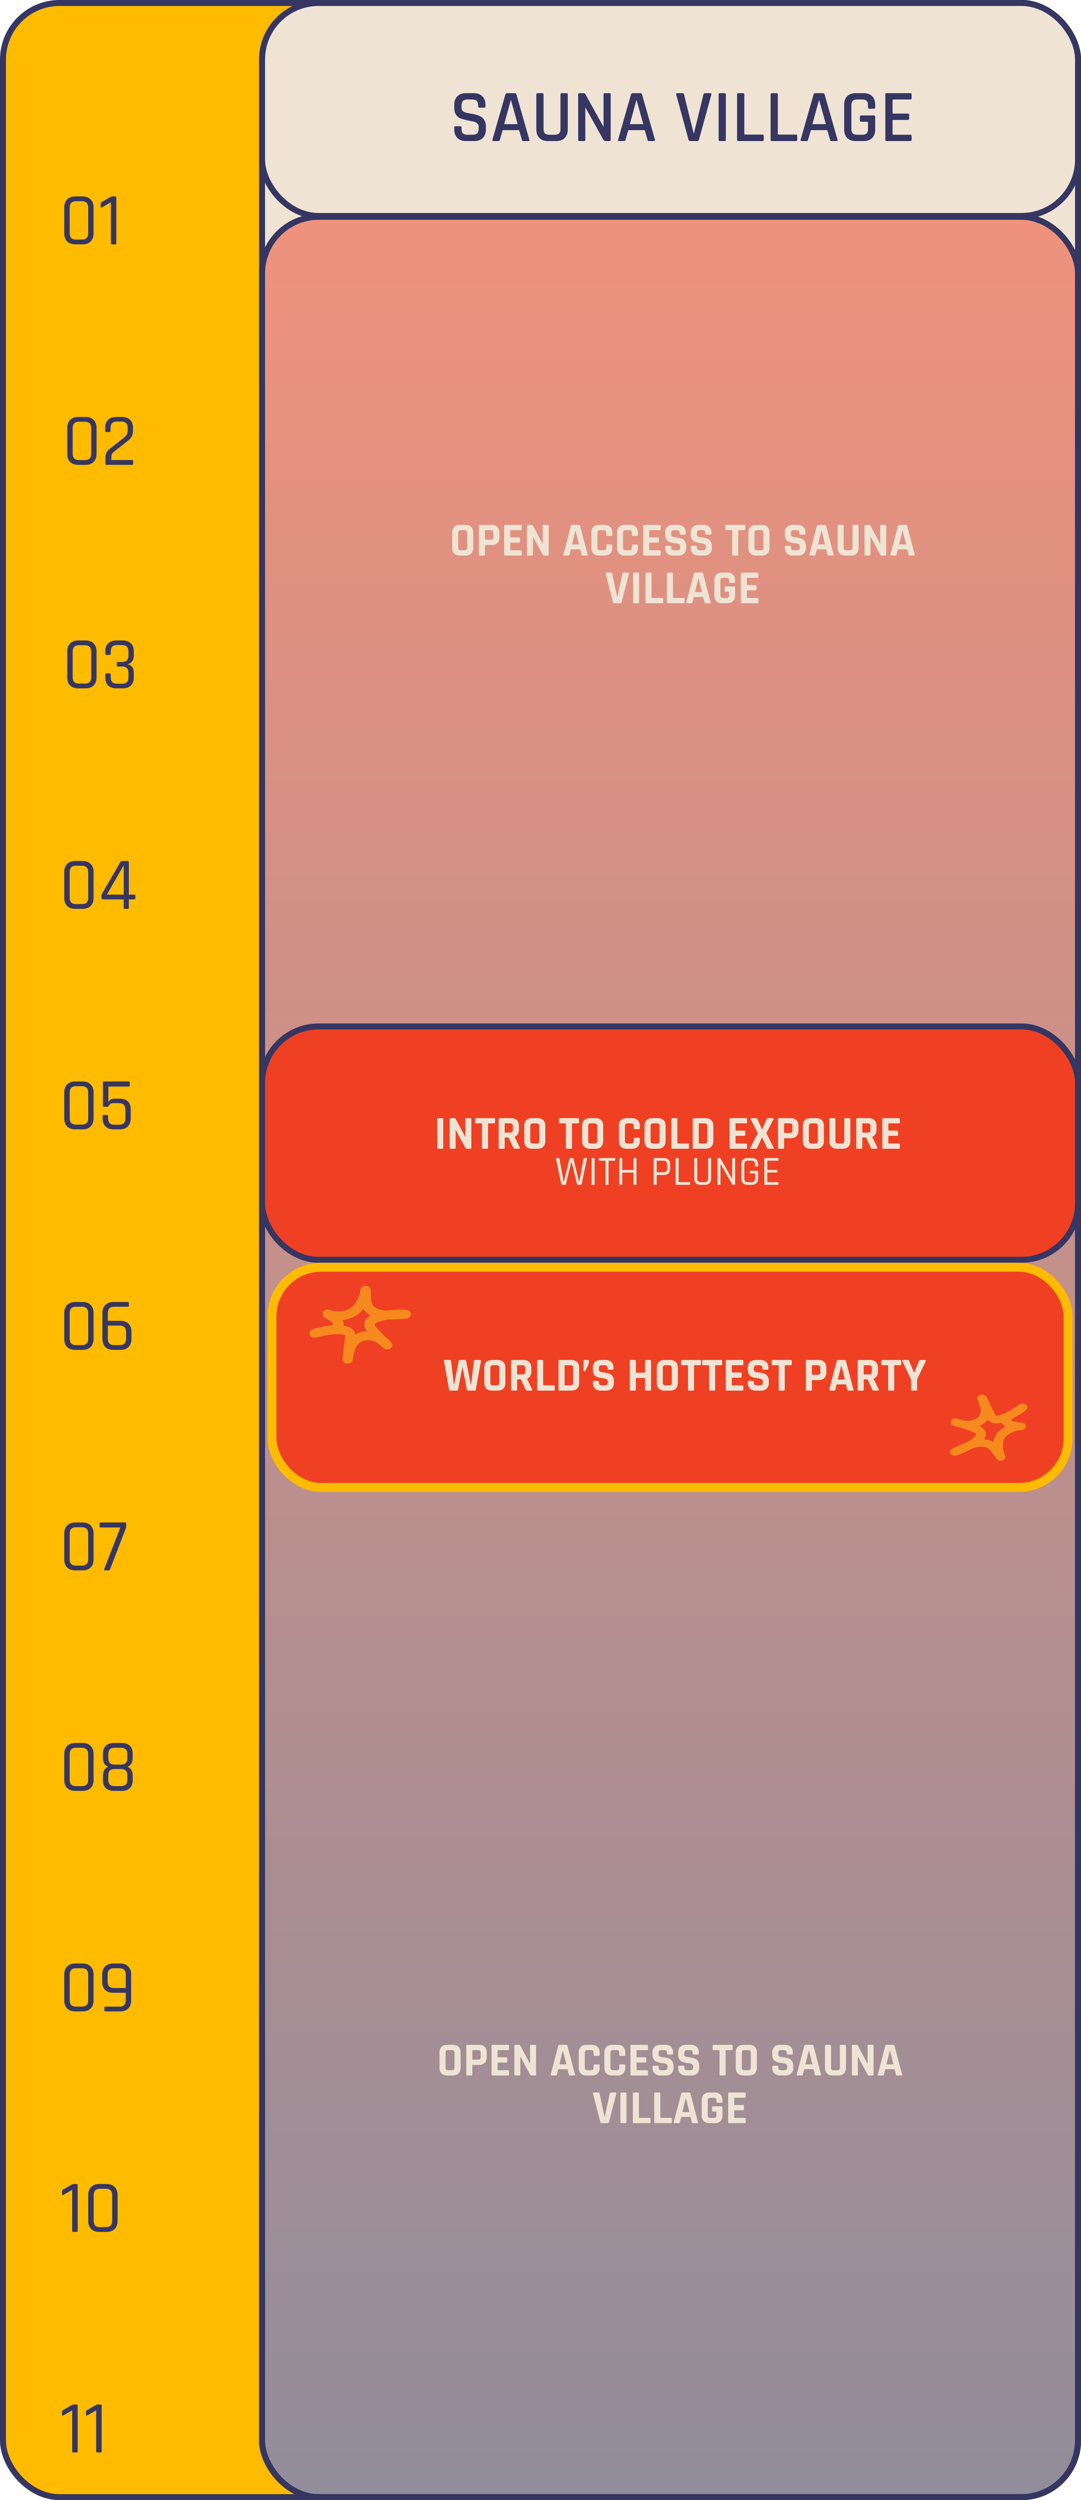
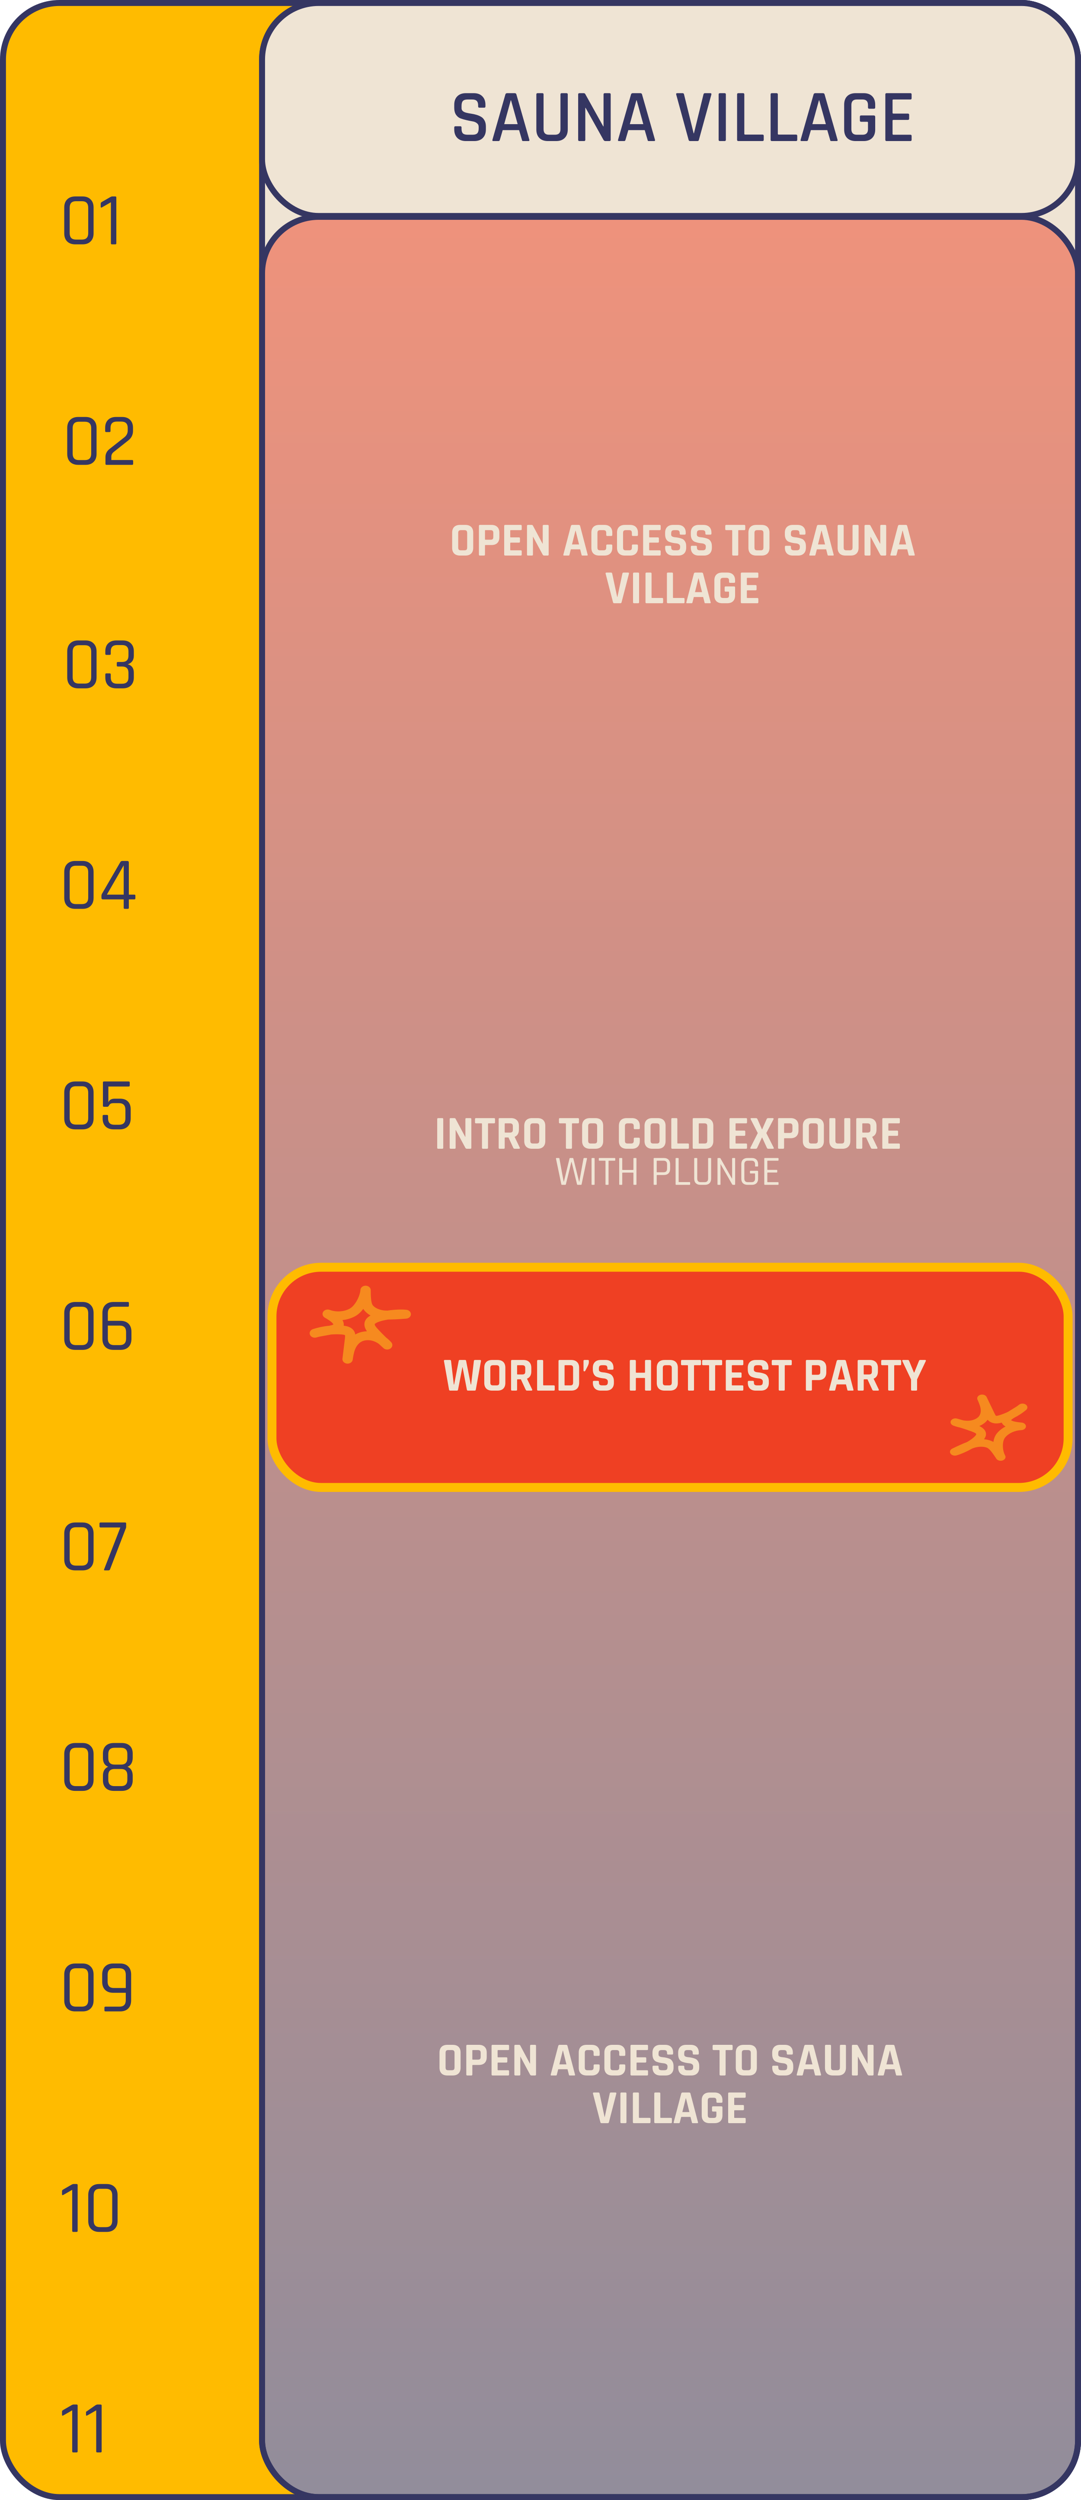
<svg xmlns="http://www.w3.org/2000/svg" width="363" height="839" viewBox="0 0 363 839" fill="none">
  <rect x="1" y="1" width="361" height="837" rx="19" fill="#FFBB00" stroke="#353662" stroke-width="2" />
  <path d="M25.475 80.4H27.525C28.925 80.4 29.625 79.675 29.625 78.225V69.7C29.625 68.25 28.925 67.525 27.525 67.525H25.475C24.092 67.525 23.4 68.25 23.4 69.7V78.225C23.4 79.675 24.092 80.4 25.475 80.4ZM27.75 82H25.25C24.117 82 23.217 81.675 22.55 81.025C21.9 80.375 21.575 79.467 21.575 78.3V69.625C21.575 68.475 21.9 67.575 22.55 66.925C23.217 66.258 24.117 65.925 25.25 65.925H27.75C28.883 65.925 29.775 66.258 30.425 66.925C31.092 67.575 31.425 68.475 31.425 69.625V78.3C31.425 79.467 31.092 80.375 30.425 81.025C29.775 81.675 28.883 82 27.75 82ZM33.813 69.375V68.375C33.813 68.125 33.913 67.942 34.113 67.825L37.013 66.15C37.28 66 37.497 65.925 37.663 65.925H38.713C38.947 65.925 39.063 66.042 39.063 66.275V81.65C39.063 81.883 38.947 82 38.713 82H37.588C37.355 82 37.238 81.883 37.238 81.65V67.875L34.263 69.575C33.963 69.742 33.813 69.675 33.813 69.375Z" fill="#353662" />
  <path d="M26.475 154.4H28.525C29.925 154.4 30.625 153.675 30.625 152.225V143.7C30.625 142.25 29.925 141.525 28.525 141.525H26.475C25.092 141.525 24.4 142.25 24.4 143.7V152.225C24.4 153.675 25.092 154.4 26.475 154.4ZM28.75 156H26.25C25.117 156 24.217 155.675 23.55 155.025C22.9 154.375 22.575 153.467 22.575 152.3V143.625C22.575 142.475 22.9 141.575 23.55 140.925C24.217 140.258 25.117 139.925 26.25 139.925H28.75C29.883 139.925 30.775 140.258 31.425 140.925C32.092 141.575 32.425 142.475 32.425 143.625V152.3C32.425 153.467 32.092 154.375 31.425 155.025C30.775 155.675 29.883 156 28.75 156ZM35.413 155.65V153.4C35.413 152.283 35.88 151.367 36.813 150.65L41.638 146.85C42.472 146.217 42.888 145.433 42.888 144.5V143.6C42.888 142.183 42.172 141.475 40.738 141.475H39.213C37.813 141.475 37.113 142.183 37.113 143.6V144.625C37.113 144.875 36.997 145 36.763 145H35.638C35.422 145 35.313 144.875 35.313 144.625V143.575C35.313 142.425 35.638 141.533 36.288 140.9C36.938 140.25 37.838 139.925 38.988 139.925H40.988C42.138 139.925 43.038 140.25 43.688 140.9C44.338 141.533 44.663 142.425 44.663 143.575V144.6C44.663 145.9 44.147 146.958 43.113 147.775L38.213 151.65C37.663 152.083 37.388 152.608 37.388 153.225V154.375H44.363C44.597 154.375 44.713 154.492 44.713 154.725V155.65C44.713 155.883 44.597 156 44.363 156H35.763C35.53 156 35.413 155.883 35.413 155.65Z" fill="#353662" />
  <path d="M26.475 229.4H28.525C29.925 229.4 30.625 228.675 30.625 227.225V218.7C30.625 217.25 29.925 216.525 28.525 216.525H26.475C25.092 216.525 24.4 217.25 24.4 218.7V227.225C24.4 228.675 25.092 229.4 26.475 229.4ZM28.75 231H26.25C25.117 231 24.217 230.675 23.55 230.025C22.9 229.375 22.575 228.467 22.575 227.3V218.625C22.575 217.475 22.9 216.575 23.55 215.925C24.217 215.258 25.117 214.925 26.25 214.925H28.75C29.883 214.925 30.775 215.258 31.425 215.925C32.092 216.575 32.425 217.475 32.425 218.625V227.3C32.425 228.467 32.092 229.375 31.425 230.025C30.775 230.675 29.883 231 28.75 231ZM39.563 222.15H41.013C42.43 222.15 43.138 221.442 43.138 220.025V218.6C43.138 217.183 42.43 216.475 41.013 216.475H39.288C37.888 216.475 37.188 217.183 37.188 218.6V219.4C37.188 219.65 37.072 219.775 36.838 219.775H35.713C35.48 219.775 35.363 219.65 35.363 219.4V218.575C35.363 217.425 35.688 216.533 36.338 215.9C37.005 215.25 37.913 214.925 39.063 214.925H41.238C42.388 214.925 43.288 215.25 43.938 215.9C44.605 216.533 44.938 217.425 44.938 218.575V220.05C44.938 221.533 44.255 222.492 42.888 222.925C44.255 223.275 44.938 224.225 44.938 225.775V227.35C44.938 228.5 44.605 229.4 43.938 230.05C43.288 230.683 42.388 231 41.238 231H39.063C37.913 231 37.005 230.683 36.338 230.05C35.688 229.4 35.363 228.5 35.363 227.35V226.35C35.363 226.1 35.48 225.975 35.713 225.975H36.838C37.072 225.975 37.188 226.1 37.188 226.35V227.325C37.188 228.742 37.888 229.45 39.288 229.45H41.013C42.43 229.45 43.138 228.742 43.138 227.325V225.8C43.138 224.383 42.43 223.675 41.013 223.675H39.563C39.33 223.675 39.213 223.558 39.213 223.325V222.5C39.213 222.267 39.33 222.15 39.563 222.15Z" fill="#353662" />
  <path d="M25.475 303.4H27.525C28.925 303.4 29.625 302.675 29.625 301.225V292.7C29.625 291.25 28.925 290.525 27.525 290.525H25.475C24.092 290.525 23.4 291.25 23.4 292.7V301.225C23.4 302.675 24.092 303.4 25.475 303.4ZM27.75 305H25.25C24.117 305 23.217 304.675 22.55 304.025C21.9 303.375 21.575 302.467 21.575 301.3V292.625C21.575 291.475 21.9 290.575 22.55 289.925C23.217 289.258 24.117 288.925 25.25 288.925H27.75C28.883 288.925 29.775 289.258 30.425 289.925C31.092 290.575 31.425 291.475 31.425 292.625V301.3C31.425 302.467 31.092 303.375 30.425 304.025C29.775 304.675 28.883 305 27.75 305ZM41.538 300.225V290.4L35.888 300.225H41.538ZM42.913 305H41.863C41.647 305 41.538 304.883 41.538 304.65V301.825H34.588C34.238 301.825 34.063 301.65 34.063 301.3V300.7C34.063 300.417 34.122 300.167 34.238 299.95L40.338 289.425C40.488 289.092 40.738 288.925 41.088 288.925H42.713C43.08 288.925 43.263 289.1 43.263 289.45V300.225H45.113C45.347 300.225 45.463 300.333 45.463 300.55V301.45C45.463 301.7 45.347 301.825 45.113 301.825H43.263V304.65C43.263 304.883 43.147 305 42.913 305Z" fill="#353662" />
  <path d="M25.475 377.4H27.525C28.925 377.4 29.625 376.675 29.625 375.225V366.7C29.625 365.25 28.925 364.525 27.525 364.525H25.475C24.092 364.525 23.4 365.25 23.4 366.7V375.225C23.4 376.675 24.092 377.4 25.475 377.4ZM27.75 379H25.25C24.117 379 23.217 378.675 22.55 378.025C21.9 377.375 21.575 376.467 21.575 375.3V366.625C21.575 365.475 21.9 364.575 22.55 363.925C23.217 363.258 24.117 362.925 25.25 362.925H27.75C28.883 362.925 29.775 363.258 30.425 363.925C31.092 364.575 31.425 365.475 31.425 366.625V375.3C31.425 376.467 31.092 377.375 30.425 378.025C29.775 378.675 28.883 379 27.75 379ZM39.938 370.2H38.088C37.388 370.2 36.93 370.408 36.713 370.825C36.497 371.225 36.28 371.425 36.063 371.425H34.913C34.68 371.425 34.563 371.308 34.563 371.075V363.275C34.563 363.042 34.68 362.925 34.913 362.925H43.188C43.438 362.925 43.563 363.042 43.563 363.275V364.275C43.563 364.508 43.438 364.625 43.188 364.625H36.388V369.95C36.705 369.117 37.413 368.7 38.513 368.7H40.313C41.447 368.7 42.322 369.008 42.938 369.625C43.572 370.242 43.888 371.125 43.888 372.275V375.3C43.888 376.467 43.563 377.375 42.913 378.025C42.263 378.675 41.363 379 40.213 379H38.163C37.013 379 36.105 378.675 35.438 378.025C34.788 377.375 34.463 376.467 34.463 375.3V374.525C34.463 374.275 34.58 374.15 34.813 374.15H35.938C36.172 374.15 36.288 374.275 36.288 374.525V375.275C36.288 376.725 36.98 377.45 38.363 377.45H39.988C41.405 377.45 42.113 376.725 42.113 375.275V372.5C42.113 371.717 41.938 371.142 41.588 370.775C41.238 370.392 40.688 370.2 39.938 370.2Z" fill="#353662" />
  <path d="M25.475 451.4H27.525C28.925 451.4 29.625 450.675 29.625 449.225V440.7C29.625 439.25 28.925 438.525 27.525 438.525H25.475C24.092 438.525 23.4 439.25 23.4 440.7V449.225C23.4 450.675 24.092 451.4 25.475 451.4ZM27.75 453H25.25C24.117 453 23.217 452.675 22.55 452.025C21.9 451.375 21.575 450.467 21.575 449.3V440.625C21.575 439.475 21.9 438.575 22.55 437.925C23.217 437.258 24.117 436.925 25.25 436.925H27.75C28.883 436.925 29.775 437.258 30.425 437.925C31.092 438.575 31.425 439.475 31.425 440.625V449.3C31.425 450.467 31.092 451.375 30.425 452.025C29.775 452.675 28.883 453 27.75 453ZM38.313 451.4H40.238C41.638 451.4 42.338 450.675 42.338 449.225V447.025C42.338 445.575 41.638 444.85 40.238 444.85H36.213V449.225C36.213 450.675 36.913 451.4 38.313 451.4ZM40.463 453H38.088C36.938 453 36.03 452.675 35.363 452.025C34.713 451.358 34.388 450.45 34.388 449.3V440.625C34.388 439.475 34.713 438.575 35.363 437.925C36.03 437.258 36.938 436.925 38.088 436.925H42.938C43.172 436.925 43.288 437.042 43.288 437.275V438.2C43.288 438.417 43.172 438.525 42.938 438.525H38.313C36.913 438.525 36.213 439.25 36.213 440.7V443.25H40.463C41.613 443.25 42.513 443.575 43.163 444.225C43.813 444.875 44.138 445.783 44.138 446.95V449.3C44.138 450.467 43.813 451.375 43.163 452.025C42.513 452.675 41.613 453 40.463 453Z" fill="#353662" />
  <path d="M25.475 525.4H27.525C28.925 525.4 29.625 524.675 29.625 523.225V514.7C29.625 513.25 28.925 512.525 27.525 512.525H25.475C24.092 512.525 23.4 513.25 23.4 514.7V523.225C23.4 524.675 24.092 525.4 25.475 525.4ZM27.75 527H25.25C24.117 527 23.217 526.675 22.55 526.025C21.9 525.375 21.575 524.467 21.575 523.3V514.625C21.575 513.475 21.9 512.575 22.55 511.925C23.217 511.258 24.117 510.925 25.25 510.925H27.75C28.883 510.925 29.775 511.258 30.425 511.925C31.092 512.575 31.425 513.475 31.425 514.625V523.3C31.425 524.467 31.092 525.375 30.425 526.025C29.775 526.675 28.883 527 27.75 527ZM36.363 527H35.188C34.922 527 34.855 526.858 34.988 526.575L40.413 512.6H33.763C33.53 512.6 33.413 512.483 33.413 512.25V511.275C33.413 511.042 33.53 510.925 33.763 510.925H42.013C42.247 510.925 42.363 511.042 42.363 511.275V512.325C42.363 512.592 42.297 512.858 42.163 513.125L36.938 526.675C36.855 526.892 36.663 527 36.363 527Z" fill="#353662" />
  <path d="M25.475 599.4H27.525C28.925 599.4 29.625 598.675 29.625 597.225V588.7C29.625 587.25 28.925 586.525 27.525 586.525H25.475C24.092 586.525 23.4 587.25 23.4 588.7V597.225C23.4 598.675 24.092 599.4 25.475 599.4ZM27.75 601H25.25C24.117 601 23.217 600.675 22.55 600.025C21.9 599.375 21.575 598.467 21.575 597.3V588.625C21.575 587.475 21.9 586.575 22.55 585.925C23.217 585.258 24.117 584.925 25.25 584.925H27.75C28.883 584.925 29.775 585.258 30.425 585.925C31.092 586.575 31.425 587.475 31.425 588.625V597.3C31.425 598.467 31.092 599.375 30.425 600.025C29.775 600.675 28.883 601 27.75 601ZM38.463 599.4H40.663C42.063 599.4 42.763 598.7 42.763 597.3V595.8C42.763 594.367 42.063 593.65 40.663 593.65H38.463C37.063 593.65 36.363 594.367 36.363 595.8V597.3C36.363 598.7 37.063 599.4 38.463 599.4ZM38.463 592.175H40.663C42.063 592.175 42.763 591.45 42.763 590V588.625C42.763 587.225 42.063 586.525 40.663 586.525H38.463C37.063 586.525 36.363 587.225 36.363 588.625V590C36.363 591.45 37.063 592.175 38.463 592.175ZM40.888 601H38.238C37.088 601 36.188 600.692 35.538 600.075C34.888 599.442 34.563 598.558 34.563 597.425V595.9C34.563 594.4 35.147 593.4 36.313 592.9C35.147 592.45 34.563 591.45 34.563 589.9V588.5C34.563 587.35 34.888 586.467 35.538 585.85C36.188 585.233 37.088 584.925 38.238 584.925H40.888C42.038 584.925 42.938 585.233 43.588 585.85C44.238 586.467 44.563 587.35 44.563 588.5V589.9C44.563 590.667 44.405 591.317 44.088 591.85C43.772 592.367 43.347 592.717 42.813 592.9C43.98 593.383 44.563 594.392 44.563 595.925V597.425C44.563 598.558 44.238 599.442 43.588 600.075C42.938 600.692 42.038 601 40.888 601Z" fill="#353662" />
  <path d="M25.475 673.4H27.525C28.925 673.4 29.625 672.675 29.625 671.225V662.7C29.625 661.25 28.925 660.525 27.525 660.525H25.475C24.092 660.525 23.4 661.25 23.4 662.7V671.225C23.4 672.675 24.092 673.4 25.475 673.4ZM27.75 675H25.25C24.117 675 23.217 674.675 22.55 674.025C21.9 673.375 21.575 672.467 21.575 671.3V662.625C21.575 661.475 21.9 660.575 22.55 659.925C23.217 659.258 24.117 658.925 25.25 658.925H27.75C28.883 658.925 29.775 659.258 30.425 659.925C31.092 660.575 31.425 661.475 31.425 662.625V671.3C31.425 672.467 31.092 673.375 30.425 674.025C29.775 674.675 28.883 675 27.75 675ZM38.213 667.15H42.238V662.7C42.238 661.25 41.538 660.525 40.138 660.525H38.213C36.83 660.525 36.138 661.25 36.138 662.7V665C36.138 666.433 36.83 667.15 38.213 667.15ZM40.363 675H35.438C35.188 675 35.063 674.883 35.063 674.65V673.725C35.063 673.508 35.188 673.4 35.438 673.4H40.138C41.538 673.4 42.238 672.675 42.238 671.225V668.75H37.988C36.855 668.75 35.955 668.425 35.288 667.775C34.638 667.125 34.313 666.225 34.313 665.075V662.625C34.313 661.475 34.638 660.575 35.288 659.925C35.955 659.258 36.855 658.925 37.988 658.925H40.363C41.513 658.925 42.413 659.258 43.063 659.925C43.713 660.575 44.038 661.475 44.038 662.625V671.3C44.038 672.467 43.713 673.375 43.063 674.025C42.413 674.675 41.513 675 40.363 675Z" fill="#353662" />
  <path d="M20.825 736.375V735.375C20.825 735.125 20.925 734.942 21.125 734.825L24.025 733.15C24.292 733 24.508 732.925 24.675 732.925H25.725C25.958 732.925 26.075 733.042 26.075 733.275V748.65C26.075 748.883 25.958 749 25.725 749H24.6C24.367 749 24.25 748.883 24.25 748.65V734.875L21.275 736.575C20.975 736.742 20.825 736.675 20.825 736.375ZM33.532 747.4H35.582C36.982 747.4 37.682 746.675 37.682 745.225V736.7C37.682 735.25 36.982 734.525 35.582 734.525H33.532C32.148 734.525 31.457 735.25 31.457 736.7V745.225C31.457 746.675 32.148 747.4 33.532 747.4ZM35.807 749H33.307C32.173 749 31.273 748.675 30.607 748.025C29.957 747.375 29.632 746.467 29.632 745.3V736.625C29.632 735.475 29.957 734.575 30.607 733.925C31.273 733.258 32.173 732.925 33.307 732.925H35.807C36.94 732.925 37.832 733.258 38.482 733.925C39.148 734.575 39.482 735.475 39.482 736.625V745.3C39.482 746.467 39.148 747.375 38.482 748.025C37.832 748.675 36.94 749 35.807 749Z" fill="#353662" />
-   <path d="M20.825 810.375V809.375C20.825 809.125 20.925 808.942 21.125 808.825L24.025 807.15C24.292 807 24.508 806.925 24.675 806.925H25.725C25.958 806.925 26.075 807.042 26.075 807.275V822.65C26.075 822.883 25.958 823 25.725 823H24.6C24.367 823 24.25 822.883 24.25 822.65V808.875L21.275 810.575C20.975 810.742 20.825 810.675 20.825 810.375ZM28.882 810.375V809.375C28.882 809.125 28.982 808.942 29.182 808.825L32.082 807.15C32.348 807 32.565 806.925 32.732 806.925H33.782C34.015 806.925 34.132 807.042 34.132 807.275V822.65C34.132 822.883 34.015 823 33.782 823H32.657C32.423 823 32.307 822.883 32.307 822.65V808.875L29.332 810.575C29.032 810.742 28.882 810.675 28.882 810.375Z" fill="#353662" />
+   <path d="M20.825 810.375V809.375C20.825 809.125 20.925 808.942 21.125 808.825L24.025 807.15C24.292 807 24.508 806.925 24.675 806.925H25.725C25.958 806.925 26.075 807.042 26.075 807.275V822.65C26.075 822.883 25.958 823 25.725 823H24.6C24.367 823 24.25 822.883 24.25 822.65V808.875L21.275 810.575C20.975 810.742 20.825 810.675 20.825 810.375ZM28.882 810.375V809.375L32.082 807.15C32.348 807 32.565 806.925 32.732 806.925H33.782C34.015 806.925 34.132 807.042 34.132 807.275V822.65C34.132 822.883 34.015 823 33.782 823H32.657C32.423 823 32.307 822.883 32.307 822.65V808.875L29.332 810.575C29.032 810.742 28.882 810.675 28.882 810.375Z" fill="#353662" />
  <rect x="88" y="1" width="274" height="837" rx="19" fill="#EFE4D4" stroke="#353662" stroke-width="2" />
  <rect x="88" y="1" width="274" height="71.477" rx="19" fill="#EFE4D4" stroke="#353662" stroke-width="2" />
  <rect x="88" y="72.768" width="274" height="765.232" rx="19" fill="url(#paint0_linear_2007_818)" fill-opacity="0.5" stroke="#353662" stroke-width="2" />
  <path d="M150.551 694.743H151.687C152.028 694.743 152.268 694.674 152.407 694.535C152.556 694.386 152.631 694.14 152.631 693.799V688.919C152.631 688.578 152.556 688.338 152.407 688.199C152.268 688.05 152.028 687.975 151.687 687.975H150.551C150.21 687.975 149.97 688.05 149.831 688.199C149.692 688.338 149.623 688.578 149.623 688.919V693.799C149.623 694.14 149.692 694.386 149.831 694.535C149.97 694.674 150.21 694.743 150.551 694.743ZM152.023 696.503H150.231C149.388 696.503 148.738 696.279 148.279 695.831C147.82 695.383 147.591 694.738 147.591 693.895V688.823C147.591 687.98 147.82 687.335 148.279 686.887C148.738 686.439 149.388 686.215 150.231 686.215H152.023C152.866 686.215 153.516 686.439 153.975 686.887C154.434 687.335 154.663 687.98 154.663 688.823V693.895C154.663 694.738 154.434 695.383 153.975 695.831C153.516 696.279 152.866 696.503 152.023 696.503ZM158.275 696.503H156.915C156.691 696.503 156.579 696.391 156.579 696.167V686.551C156.579 686.327 156.691 686.215 156.915 686.215H160.819C161.651 686.215 162.296 686.444 162.755 686.903C163.214 687.351 163.443 687.991 163.443 688.823V690.359C163.443 691.191 163.214 691.836 162.755 692.295C162.296 692.743 161.651 692.967 160.819 692.967H158.803C158.675 692.967 158.611 693.026 158.611 693.143V696.167C158.611 696.391 158.499 696.503 158.275 696.503ZM158.787 691.191H160.483C160.824 691.191 161.064 691.122 161.203 690.983C161.342 690.834 161.411 690.594 161.411 690.263V688.919C161.411 688.578 161.342 688.338 161.203 688.199C161.064 688.05 160.824 687.975 160.483 687.975H158.787C158.67 687.975 158.611 688.034 158.611 688.151V691.015C158.611 691.132 158.67 691.191 158.787 691.191ZM170.631 696.503H165.399C165.175 696.503 165.063 696.391 165.063 696.167V686.551C165.063 686.327 165.175 686.215 165.399 686.215H170.631C170.845 686.215 170.951 686.327 170.951 686.551V687.639C170.951 687.863 170.845 687.975 170.631 687.975H167.287C167.159 687.975 167.095 688.034 167.095 688.151V690.231C167.095 690.348 167.159 690.407 167.287 690.407H170.023C170.247 690.407 170.359 690.519 170.359 690.743V691.831C170.359 692.055 170.247 692.167 170.023 692.167H167.287C167.159 692.167 167.095 692.226 167.095 692.343V694.567C167.095 694.684 167.159 694.743 167.287 694.743H170.631C170.845 694.743 170.951 694.855 170.951 695.079V696.167C170.951 696.391 170.845 696.503 170.631 696.503ZM174.384 696.503H173.056C172.832 696.503 172.72 696.391 172.72 696.167V686.551C172.72 686.327 172.832 686.215 173.056 686.215H174.256C174.48 686.215 174.629 686.29 174.704 686.439L177.936 692.503H178V686.551C178 686.327 178.112 686.215 178.336 686.215H179.664C179.888 686.215 180 686.327 180 686.551V696.167C180 696.391 179.888 696.503 179.664 696.503H178.496C178.261 696.503 178.09 696.396 177.984 696.183L174.784 690.231H174.72V696.167C174.72 696.391 174.608 696.503 174.384 696.503ZM186.667 696.503H185.131C184.939 696.503 184.875 696.391 184.939 696.167L187.467 686.551C187.541 686.327 187.701 686.215 187.947 686.215H190.075C190.341 686.215 190.501 686.327 190.555 686.551L193.083 696.167C193.147 696.391 193.083 696.503 192.891 696.503H191.355C191.237 696.503 191.157 696.482 191.115 696.439C191.072 696.386 191.04 696.295 191.019 696.167L190.571 694.407H187.451L187.003 696.167C186.981 696.295 186.944 696.386 186.891 696.439C186.848 696.482 186.773 696.503 186.667 696.503ZM188.987 688.151L187.835 692.775H190.203L189.051 688.151H188.987ZM198.725 696.503H196.981C196.138 696.503 195.488 696.279 195.029 695.831C194.57 695.383 194.341 694.738 194.341 693.895V688.823C194.341 687.98 194.57 687.335 195.029 686.887C195.488 686.439 196.138 686.215 196.981 686.215H198.725C199.557 686.215 200.202 686.444 200.661 686.903C201.13 687.351 201.365 687.991 201.365 688.823V689.575C201.365 689.81 201.248 689.927 201.013 689.927H199.669C199.445 689.927 199.333 689.81 199.333 689.575V688.919C199.333 688.578 199.258 688.338 199.109 688.199C198.97 688.05 198.73 687.975 198.389 687.975H197.301C196.97 687.975 196.73 688.05 196.581 688.199C196.442 688.338 196.373 688.578 196.373 688.919V693.799C196.373 694.14 196.442 694.386 196.581 694.535C196.73 694.674 196.97 694.743 197.301 694.743H198.389C198.73 694.743 198.97 694.674 199.109 694.535C199.258 694.386 199.333 694.14 199.333 693.799V693.143C199.333 692.908 199.445 692.791 199.669 692.791H201.013C201.248 692.791 201.365 692.908 201.365 693.143V693.895C201.365 694.727 201.13 695.372 200.661 695.831C200.202 696.279 199.557 696.503 198.725 696.503ZM207.334 696.503H205.59C204.748 696.503 204.097 696.279 203.638 695.831C203.18 695.383 202.95 694.738 202.95 693.895V688.823C202.95 687.98 203.18 687.335 203.638 686.887C204.097 686.439 204.748 686.215 205.59 686.215H207.334C208.166 686.215 208.812 686.444 209.27 686.903C209.74 687.351 209.974 687.991 209.974 688.823V689.575C209.974 689.81 209.857 689.927 209.622 689.927H208.278C208.054 689.927 207.942 689.81 207.942 689.575V688.919C207.942 688.578 207.868 688.338 207.718 688.199C207.58 688.05 207.34 687.975 206.998 687.975H205.91C205.58 687.975 205.34 688.05 205.19 688.199C205.052 688.338 204.982 688.578 204.982 688.919V693.799C204.982 694.14 205.052 694.386 205.19 694.535C205.34 694.674 205.58 694.743 205.91 694.743H206.998C207.34 694.743 207.58 694.674 207.718 694.535C207.868 694.386 207.942 694.14 207.942 693.799V693.143C207.942 692.908 208.054 692.791 208.278 692.791H209.622C209.857 692.791 209.974 692.908 209.974 693.143V693.895C209.974 694.727 209.74 695.372 209.27 695.831C208.812 696.279 208.166 696.503 207.334 696.503ZM217.288 696.503H212.056C211.832 696.503 211.72 696.391 211.72 696.167V686.551C211.72 686.327 211.832 686.215 212.056 686.215H217.288C217.501 686.215 217.608 686.327 217.608 686.551V687.639C217.608 687.863 217.501 687.975 217.288 687.975H213.944C213.816 687.975 213.752 688.034 213.752 688.151V690.231C213.752 690.348 213.816 690.407 213.944 690.407H216.68C216.904 690.407 217.016 690.519 217.016 690.743V691.831C217.016 692.055 216.904 692.167 216.68 692.167H213.944C213.816 692.167 213.752 692.226 213.752 692.343V694.567C213.752 694.684 213.816 694.743 213.944 694.743H217.288C217.501 694.743 217.608 694.855 217.608 695.079V696.167C217.608 696.391 217.501 696.503 217.288 696.503ZM219.12 693.879V693.559C219.12 693.335 219.232 693.223 219.456 693.223H220.816C221.04 693.223 221.152 693.335 221.152 693.559V693.687C221.152 694.092 221.232 694.37 221.392 694.519C221.552 694.668 221.845 694.743 222.272 694.743H223.024C223.44 694.743 223.728 694.663 223.888 694.503C224.059 694.343 224.144 694.044 224.144 693.607V693.415C224.144 693.106 224.016 692.871 223.76 692.711C223.515 692.54 223.205 692.439 222.832 692.407C222.459 692.375 222.053 692.316 221.616 692.231C221.189 692.135 220.789 692.018 220.416 691.879C220.043 691.73 219.728 691.447 219.472 691.031C219.227 690.604 219.104 690.06 219.104 689.399V688.839C219.104 688.007 219.339 687.362 219.808 686.903C220.277 686.444 220.928 686.215 221.76 686.215H223.36C224.203 686.215 224.859 686.444 225.328 686.903C225.797 687.362 226.032 688.007 226.032 688.839V689.143C226.032 689.367 225.92 689.479 225.696 689.479H224.336C224.112 689.479 224 689.367 224 689.143V689.047C224 688.631 223.92 688.348 223.76 688.199C223.6 688.05 223.307 687.975 222.88 687.975H222.256C221.819 687.975 221.52 688.06 221.36 688.231C221.211 688.391 221.136 688.711 221.136 689.191V689.495C221.136 689.996 221.573 690.284 222.448 690.359C223.355 690.434 224.16 690.615 224.864 690.903C225.237 691.063 225.547 691.351 225.792 691.767C226.048 692.172 226.176 692.695 226.176 693.335V693.879C226.176 694.711 225.941 695.356 225.472 695.815C225.003 696.274 224.352 696.503 223.52 696.503H221.776C220.944 696.503 220.293 696.274 219.824 695.815C219.355 695.356 219.12 694.711 219.12 693.879ZM227.745 693.879V693.559C227.745 693.335 227.857 693.223 228.081 693.223H229.441C229.665 693.223 229.777 693.335 229.777 693.559V693.687C229.777 694.092 229.857 694.37 230.017 694.519C230.177 694.668 230.47 694.743 230.897 694.743H231.649C232.065 694.743 232.353 694.663 232.513 694.503C232.684 694.343 232.769 694.044 232.769 693.607V693.415C232.769 693.106 232.641 692.871 232.385 692.711C232.14 692.54 231.83 692.439 231.457 692.407C231.084 692.375 230.678 692.316 230.241 692.231C229.814 692.135 229.414 692.018 229.041 691.879C228.668 691.73 228.353 691.447 228.097 691.031C227.852 690.604 227.729 690.06 227.729 689.399V688.839C227.729 688.007 227.964 687.362 228.433 686.903C228.902 686.444 229.553 686.215 230.385 686.215H231.985C232.828 686.215 233.484 686.444 233.953 686.903C234.422 687.362 234.657 688.007 234.657 688.839V689.143C234.657 689.367 234.545 689.479 234.321 689.479H232.961C232.737 689.479 232.625 689.367 232.625 689.143V689.047C232.625 688.631 232.545 688.348 232.385 688.199C232.225 688.05 231.932 687.975 231.505 687.975H230.881C230.444 687.975 230.145 688.06 229.985 688.231C229.836 688.391 229.761 688.711 229.761 689.191V689.495C229.761 689.996 230.198 690.284 231.073 690.359C231.98 690.434 232.785 690.615 233.489 690.903C233.862 691.063 234.172 691.351 234.417 691.767C234.673 692.172 234.801 692.695 234.801 693.335V693.879C234.801 694.711 234.566 695.356 234.097 695.815C233.628 696.274 232.977 696.503 232.145 696.503H230.401C229.569 696.503 228.918 696.274 228.449 695.815C227.98 695.356 227.745 694.711 227.745 693.879ZM243.326 696.503H241.982C241.747 696.503 241.63 696.391 241.63 696.167V688.151C241.63 688.034 241.571 687.975 241.454 687.975H239.63C239.406 687.975 239.294 687.863 239.294 687.639V686.551C239.294 686.327 239.406 686.215 239.63 686.215H245.678C245.902 686.215 246.014 686.327 246.014 686.551V687.639C246.014 687.863 245.902 687.975 245.678 687.975H243.854C243.726 687.975 243.662 688.034 243.662 688.151V696.167C243.662 696.391 243.55 696.503 243.326 696.503ZM250.035 694.743H251.171C251.513 694.743 251.753 694.674 251.891 694.535C252.041 694.386 252.115 694.14 252.115 693.799V688.919C252.115 688.578 252.041 688.338 251.891 688.199C251.753 688.05 251.513 687.975 251.171 687.975H250.035C249.694 687.975 249.454 688.05 249.315 688.199C249.177 688.338 249.107 688.578 249.107 688.919V693.799C249.107 694.14 249.177 694.386 249.315 694.535C249.454 694.674 249.694 694.743 250.035 694.743ZM251.507 696.503H249.715C248.873 696.503 248.222 696.279 247.763 695.831C247.305 695.383 247.075 694.738 247.075 693.895V688.823C247.075 687.98 247.305 687.335 247.763 686.887C248.222 686.439 248.873 686.215 249.715 686.215H251.507C252.35 686.215 253.001 686.439 253.459 686.887C253.918 687.335 254.147 687.98 254.147 688.823V693.895C254.147 694.738 253.918 695.383 253.459 695.831C253.001 696.279 252.35 696.503 251.507 696.503ZM259.323 693.879V693.559C259.323 693.335 259.435 693.223 259.659 693.223H261.019C261.243 693.223 261.355 693.335 261.355 693.559V693.687C261.355 694.092 261.435 694.37 261.595 694.519C261.755 694.668 262.048 694.743 262.475 694.743H263.227C263.643 694.743 263.931 694.663 264.091 694.503C264.262 694.343 264.347 694.044 264.347 693.607V693.415C264.347 693.106 264.219 692.871 263.963 692.711C263.718 692.54 263.408 692.439 263.035 692.407C262.662 692.375 262.256 692.316 261.819 692.231C261.392 692.135 260.992 692.018 260.619 691.879C260.246 691.73 259.931 691.447 259.675 691.031C259.43 690.604 259.307 690.06 259.307 689.399V688.839C259.307 688.007 259.542 687.362 260.011 686.903C260.48 686.444 261.131 686.215 261.963 686.215H263.563C264.406 686.215 265.062 686.444 265.531 686.903C266 687.362 266.235 688.007 266.235 688.839V689.143C266.235 689.367 266.123 689.479 265.899 689.479H264.539C264.315 689.479 264.203 689.367 264.203 689.143V689.047C264.203 688.631 264.123 688.348 263.963 688.199C263.803 688.05 263.51 687.975 263.083 687.975H262.459C262.022 687.975 261.723 688.06 261.563 688.231C261.414 688.391 261.339 688.711 261.339 689.191V689.495C261.339 689.996 261.776 690.284 262.651 690.359C263.558 690.434 264.363 690.615 265.067 690.903C265.44 691.063 265.75 691.351 265.995 691.767C266.251 692.172 266.379 692.695 266.379 693.335V693.879C266.379 694.711 266.144 695.356 265.675 695.815C265.206 696.274 264.555 696.503 263.723 696.503H261.979C261.147 696.503 260.496 696.274 260.027 695.815C259.558 695.356 259.323 694.711 259.323 693.879ZM269.276 696.503H267.74C267.548 696.503 267.484 696.391 267.548 696.167L270.076 686.551C270.151 686.327 270.311 686.215 270.556 686.215H272.684C272.951 686.215 273.111 686.327 273.164 686.551L275.692 696.167C275.756 696.391 275.692 696.503 275.5 696.503H273.964C273.847 696.503 273.767 696.482 273.724 696.439C273.681 696.386 273.649 696.295 273.628 696.167L273.18 694.407H270.06L269.612 696.167C269.591 696.295 269.553 696.386 269.5 696.439C269.457 696.482 269.383 696.503 269.276 696.503ZM271.596 688.151L270.444 692.775H272.812L271.66 688.151H271.596ZM282.374 686.215H283.718C283.953 686.215 284.07 686.322 284.07 686.535V693.895C284.07 694.727 283.836 695.372 283.366 695.831C282.908 696.279 282.262 696.503 281.43 696.503H279.67C278.828 696.503 278.177 696.279 277.718 695.831C277.26 695.383 277.03 694.738 277.03 693.895V686.551C277.03 686.327 277.142 686.215 277.366 686.215H278.726C278.95 686.215 279.062 686.327 279.062 686.551V693.799C279.062 694.14 279.132 694.386 279.27 694.535C279.42 694.674 279.66 694.743 279.99 694.743H281.094C281.436 694.743 281.676 694.674 281.814 694.535C281.964 694.386 282.038 694.14 282.038 693.799V686.551C282.038 686.327 282.15 686.215 282.374 686.215ZM287.727 696.503H286.399C286.175 696.503 286.063 696.391 286.063 696.167V686.551C286.063 686.327 286.175 686.215 286.399 686.215H287.599C287.823 686.215 287.973 686.29 288.047 686.439L291.279 692.503H291.343V686.551C291.343 686.327 291.455 686.215 291.679 686.215H293.007C293.231 686.215 293.343 686.327 293.343 686.551V696.167C293.343 696.391 293.231 696.503 293.007 696.503H291.839C291.605 696.503 291.434 696.396 291.327 696.183L288.127 690.231H288.063V696.167C288.063 696.391 287.951 696.503 287.727 696.503ZM296.495 696.503H294.959C294.767 696.503 294.703 696.391 294.767 696.167L297.295 686.551C297.37 686.327 297.53 686.215 297.775 686.215H299.903C300.17 686.215 300.33 686.327 300.383 686.551L302.911 696.167C302.975 696.391 302.911 696.503 302.719 696.503H301.183C301.066 696.503 300.986 696.482 300.943 696.439C300.9 696.386 300.868 696.295 300.847 696.167L300.399 694.407H297.279L296.831 696.167C296.81 696.295 296.772 696.386 296.719 696.439C296.676 696.482 296.602 696.503 296.495 696.503ZM298.815 688.151L297.663 692.775H300.031L298.879 688.151H298.815ZM204.099 712.503H202.003C201.779 712.503 201.646 712.391 201.603 712.167L199.123 702.583C199.049 702.338 199.155 702.215 199.443 702.215H200.947C201.161 702.215 201.289 702.327 201.331 702.551L203.011 710.423H203.075L204.755 702.551C204.798 702.327 204.926 702.215 205.139 702.215H206.643C206.91 702.215 207.017 702.338 206.963 702.583L204.483 712.167C204.43 712.391 204.302 712.503 204.099 712.503ZM210.363 702.551V712.167C210.363 712.391 210.251 712.503 210.027 712.503H208.667C208.443 712.503 208.331 712.391 208.331 712.167V702.551C208.331 702.327 208.443 702.215 208.667 702.215H210.027C210.251 702.215 210.363 702.327 210.363 702.551ZM218.117 712.503H212.853C212.629 712.503 212.517 712.391 212.517 712.167V702.551C212.517 702.327 212.629 702.215 212.853 702.215H214.213C214.437 702.215 214.549 702.327 214.549 702.551V710.551C214.549 710.668 214.613 710.727 214.741 710.727H218.117C218.33 710.727 218.437 710.844 218.437 711.079V712.167C218.437 712.391 218.33 712.503 218.117 712.503ZM225.304 712.503H220.04C219.816 712.503 219.704 712.391 219.704 712.167V702.551C219.704 702.327 219.816 702.215 220.04 702.215H221.4C221.624 702.215 221.736 702.327 221.736 702.551V710.551C221.736 710.668 221.8 710.727 221.928 710.727H225.304C225.517 710.727 225.624 710.844 225.624 711.079V712.167C225.624 712.391 225.517 712.503 225.304 712.503ZM227.964 712.503H226.428C226.236 712.503 226.172 712.391 226.236 712.167L228.764 702.551C228.838 702.327 228.998 702.215 229.244 702.215H231.372C231.638 702.215 231.798 702.327 231.852 702.551L234.38 712.167C234.444 712.391 234.38 712.503 234.188 712.503H232.652C232.534 712.503 232.454 712.482 232.412 712.439C232.369 712.386 232.337 712.295 232.316 712.167L231.868 710.407H228.748L228.3 712.167C228.278 712.295 228.241 712.386 228.188 712.439C228.145 712.482 228.07 712.503 227.964 712.503ZM230.284 704.151L229.132 708.775H231.5L230.348 704.151H230.284ZM239.974 712.503H238.278C237.435 712.503 236.785 712.279 236.326 711.831C235.867 711.383 235.638 710.738 235.638 709.895V704.823C235.638 703.98 235.867 703.335 236.326 702.887C236.785 702.439 237.435 702.215 238.278 702.215H239.974C240.806 702.215 241.451 702.444 241.91 702.903C242.369 703.351 242.598 703.991 242.598 704.823V705.303C242.598 705.538 242.486 705.655 242.262 705.655H240.902C240.678 705.655 240.566 705.538 240.566 705.303V704.919C240.566 704.578 240.497 704.338 240.358 704.199C240.219 704.05 239.979 703.975 239.638 703.975H238.598C238.267 703.975 238.027 704.05 237.878 704.199C237.739 704.338 237.67 704.578 237.67 704.919V709.799C237.67 710.14 237.739 710.386 237.878 710.535C238.027 710.674 238.267 710.743 238.598 710.743H239.638C239.979 710.743 240.219 710.674 240.358 710.535C240.497 710.386 240.566 710.14 240.566 709.799V708.791C240.566 708.674 240.507 708.615 240.39 708.615H239.43C239.206 708.615 239.094 708.503 239.094 708.279V707.191C239.094 706.967 239.206 706.855 239.43 706.855H242.23C242.475 706.855 242.598 706.978 242.598 707.223V709.895C242.598 710.727 242.369 711.372 241.91 711.831C241.451 712.279 240.806 712.503 239.974 712.503ZM250.085 712.503H244.853C244.629 712.503 244.517 712.391 244.517 712.167V702.551C244.517 702.327 244.629 702.215 244.853 702.215H250.085C250.298 702.215 250.405 702.327 250.405 702.551V703.639C250.405 703.863 250.298 703.975 250.085 703.975H246.741C246.613 703.975 246.549 704.034 246.549 704.151V706.231C246.549 706.348 246.613 706.407 246.741 706.407H249.477C249.701 706.407 249.813 706.519 249.813 706.743V707.831C249.813 708.055 249.701 708.167 249.477 708.167H246.741C246.613 708.167 246.549 708.226 246.549 708.343V710.567C246.549 710.684 246.613 710.743 246.741 710.743H250.085C250.298 710.743 250.405 710.855 250.405 711.079V712.167C250.405 712.391 250.298 712.503 250.085 712.503Z" fill="#EFE4D4" />
-   <rect x="88" y="344.46" width="274" height="78.312" rx="19" fill="#EF4023" stroke="#353662" stroke-width="2" />
  <path d="M148.844 375.557V385.173C148.844 385.397 148.732 385.509 148.508 385.509H147.148C146.924 385.509 146.812 385.397 146.812 385.173V375.557C146.812 375.333 146.924 375.221 147.148 375.221H148.508C148.732 375.221 148.844 375.333 148.844 375.557ZM152.661 385.509H151.333C151.109 385.509 150.997 385.397 150.997 385.173V375.557C150.997 375.333 151.109 375.221 151.333 375.221H152.533C152.757 375.221 152.907 375.296 152.981 375.445L156.213 381.509H156.277V375.557C156.277 375.333 156.389 375.221 156.613 375.221H157.941C158.165 375.221 158.277 375.333 158.277 375.557V385.173C158.277 385.397 158.165 385.509 157.941 385.509H156.773C156.539 385.509 156.368 385.402 156.261 385.189L153.061 379.237H152.997V385.173C152.997 385.397 152.885 385.509 152.661 385.509ZM163.541 385.509H162.197C161.962 385.509 161.845 385.397 161.845 385.173V377.157C161.845 377.04 161.786 376.981 161.669 376.981H159.845C159.621 376.981 159.509 376.869 159.509 376.645V375.557C159.509 375.333 159.621 375.221 159.845 375.221H165.893C166.117 375.221 166.229 375.333 166.229 375.557V376.645C166.229 376.869 166.117 376.981 165.893 376.981H164.069C163.941 376.981 163.877 377.04 163.877 377.157V385.173C163.877 385.397 163.765 385.509 163.541 385.509ZM169.146 385.509H167.786C167.562 385.509 167.45 385.397 167.45 385.173V375.557C167.45 375.333 167.562 375.221 167.786 375.221H171.594C172.426 375.221 173.077 375.45 173.546 375.909C174.016 376.368 174.25 377.013 174.25 377.845V379.093C174.25 380.298 173.776 381.098 172.826 381.493V381.557L174.538 385.125C174.634 385.381 174.544 385.509 174.266 385.509H172.97C172.778 385.509 172.64 385.488 172.554 385.445C172.469 385.402 172.4 385.312 172.346 385.173L170.746 381.717H169.674C169.546 381.717 169.482 381.776 169.482 381.893V385.173C169.482 385.397 169.37 385.509 169.146 385.509ZM169.658 380.085H171.226C171.568 380.085 171.818 380.016 171.978 379.877C172.138 379.728 172.218 379.493 172.218 379.173V377.925C172.218 377.594 172.138 377.354 171.978 377.205C171.818 377.056 171.568 376.981 171.226 376.981H169.658C169.541 376.981 169.482 377.04 169.482 377.157V379.909C169.482 380.026 169.541 380.085 169.658 380.085ZM179 383.749H180.136C180.478 383.749 180.718 383.68 180.856 383.541C181.006 383.392 181.08 383.146 181.08 382.805V377.925C181.08 377.584 181.006 377.344 180.856 377.205C180.718 377.056 180.478 376.981 180.136 376.981H179C178.659 376.981 178.419 377.056 178.28 377.205C178.142 377.344 178.072 377.584 178.072 377.925V382.805C178.072 383.146 178.142 383.392 178.28 383.541C178.419 383.68 178.659 383.749 179 383.749ZM180.472 385.509H178.68C177.838 385.509 177.187 385.285 176.728 384.837C176.27 384.389 176.04 383.744 176.04 382.901V377.829C176.04 376.986 176.27 376.341 176.728 375.893C177.187 375.445 177.838 375.221 178.68 375.221H180.472C181.315 375.221 181.966 375.445 182.424 375.893C182.883 376.341 183.112 376.986 183.112 377.829V382.901C183.112 383.744 182.883 384.389 182.424 384.837C181.966 385.285 181.315 385.509 180.472 385.509ZM191.728 385.509H190.384C190.15 385.509 190.032 385.397 190.032 385.173V377.157C190.032 377.04 189.974 376.981 189.856 376.981H188.032C187.808 376.981 187.696 376.869 187.696 376.645V375.557C187.696 375.333 187.808 375.221 188.032 375.221H194.08C194.304 375.221 194.416 375.333 194.416 375.557V376.645C194.416 376.869 194.304 376.981 194.08 376.981H192.256C192.128 376.981 192.064 377.04 192.064 377.157V385.173C192.064 385.397 191.952 385.509 191.728 385.509ZM198.438 383.749H199.574C199.915 383.749 200.155 383.68 200.294 383.541C200.443 383.392 200.518 383.146 200.518 382.805V377.925C200.518 377.584 200.443 377.344 200.294 377.205C200.155 377.056 199.915 376.981 199.574 376.981H198.438C198.097 376.981 197.857 377.056 197.718 377.205C197.579 377.344 197.51 377.584 197.51 377.925V382.805C197.51 383.146 197.579 383.392 197.718 383.541C197.857 383.68 198.097 383.749 198.438 383.749ZM199.91 385.509H198.118C197.275 385.509 196.625 385.285 196.166 384.837C195.707 384.389 195.478 383.744 195.478 382.901V377.829C195.478 376.986 195.707 376.341 196.166 375.893C196.625 375.445 197.275 375.221 198.118 375.221H199.91C200.753 375.221 201.403 375.445 201.862 375.893C202.321 376.341 202.55 376.986 202.55 377.829V382.901C202.55 383.744 202.321 384.389 201.862 384.837C201.403 385.285 200.753 385.509 199.91 385.509ZM212.206 385.509H210.462C209.619 385.509 208.968 385.285 208.51 384.837C208.051 384.389 207.822 383.744 207.822 382.901V377.829C207.822 376.986 208.051 376.341 208.51 375.893C208.968 375.445 209.619 375.221 210.462 375.221H212.206C213.038 375.221 213.683 375.45 214.142 375.909C214.611 376.357 214.846 376.997 214.846 377.829V378.581C214.846 378.816 214.728 378.933 214.494 378.933H213.15C212.926 378.933 212.814 378.816 212.814 378.581V377.925C212.814 377.584 212.739 377.344 212.59 377.205C212.451 377.056 212.211 376.981 211.87 376.981H210.782C210.451 376.981 210.211 377.056 210.062 377.205C209.923 377.344 209.854 377.584 209.854 377.925V382.805C209.854 383.146 209.923 383.392 210.062 383.541C210.211 383.68 210.451 383.749 210.782 383.749H211.87C212.211 383.749 212.451 383.68 212.59 383.541C212.739 383.392 212.814 383.146 212.814 382.805V382.149C212.814 381.914 212.926 381.797 213.15 381.797H214.494C214.728 381.797 214.846 381.914 214.846 382.149V382.901C214.846 383.733 214.611 384.378 214.142 384.837C213.683 385.285 213.038 385.509 212.206 385.509ZM219.391 383.749H220.527C220.868 383.749 221.108 383.68 221.247 383.541C221.396 383.392 221.471 383.146 221.471 382.805V377.925C221.471 377.584 221.396 377.344 221.247 377.205C221.108 377.056 220.868 376.981 220.527 376.981H219.391C219.05 376.981 218.81 377.056 218.671 377.205C218.532 377.344 218.463 377.584 218.463 377.925V382.805C218.463 383.146 218.532 383.392 218.671 383.541C218.81 383.68 219.05 383.749 219.391 383.749ZM220.863 385.509H219.071C218.228 385.509 217.578 385.285 217.119 384.837C216.66 384.389 216.431 383.744 216.431 382.901V377.829C216.431 376.986 216.66 376.341 217.119 375.893C217.578 375.445 218.228 375.221 219.071 375.221H220.863C221.706 375.221 222.356 375.445 222.815 375.893C223.274 376.341 223.503 376.986 223.503 377.829V382.901C223.503 383.744 223.274 384.389 222.815 384.837C222.356 385.285 221.706 385.509 220.863 385.509ZM231.019 385.509H225.755C225.531 385.509 225.419 385.397 225.419 385.173V375.557C225.419 375.333 225.531 375.221 225.755 375.221H227.115C227.339 375.221 227.451 375.333 227.451 375.557V383.557C227.451 383.674 227.515 383.733 227.643 383.733H231.019C231.233 383.733 231.339 383.85 231.339 384.085V385.173C231.339 385.397 231.233 385.509 231.019 385.509ZM234.815 383.749H236.559C236.9 383.749 237.14 383.68 237.279 383.541C237.428 383.392 237.503 383.146 237.503 382.805V377.925C237.503 377.584 237.428 377.344 237.279 377.205C237.14 377.056 236.9 376.981 236.559 376.981H234.815C234.697 376.981 234.639 377.04 234.639 377.157V383.573C234.639 383.69 234.697 383.749 234.815 383.749ZM232.607 385.173V375.557C232.607 375.333 232.719 375.221 232.943 375.221H236.895C237.727 375.221 238.372 375.45 238.831 375.909C239.3 376.357 239.535 376.997 239.535 377.829V382.901C239.535 383.733 239.3 384.378 238.831 384.837C238.372 385.285 237.727 385.509 236.895 385.509H232.943C232.719 385.509 232.607 385.397 232.607 385.173ZM250.534 385.509H245.302C245.078 385.509 244.966 385.397 244.966 385.173V375.557C244.966 375.333 245.078 375.221 245.302 375.221H250.534C250.747 375.221 250.854 375.333 250.854 375.557V376.645C250.854 376.869 250.747 376.981 250.534 376.981H247.19C247.062 376.981 246.998 377.04 246.998 377.157V379.237C246.998 379.354 247.062 379.413 247.19 379.413H249.926C250.15 379.413 250.262 379.525 250.262 379.749V380.837C250.262 381.061 250.15 381.173 249.926 381.173H247.19C247.062 381.173 246.998 381.232 246.998 381.349V383.573C246.998 383.69 247.062 383.749 247.19 383.749H250.534C250.747 383.749 250.854 383.861 250.854 384.085V385.173C250.854 385.397 250.747 385.509 250.534 385.509ZM253.79 385.509H252.206C252.1 385.509 252.025 385.477 251.982 385.413C251.94 385.338 251.94 385.253 251.982 385.157L254.462 380.245L252.062 375.573C252.02 375.488 252.02 375.408 252.062 375.333C252.105 375.258 252.18 375.221 252.286 375.221H253.822C254.089 375.221 254.265 375.333 254.35 375.557L255.87 378.997H255.934L257.438 375.557C257.545 375.333 257.716 375.221 257.95 375.221H259.518C259.625 375.221 259.7 375.264 259.742 375.349C259.796 375.424 259.801 375.504 259.758 375.589L257.326 380.245L259.806 385.141C259.86 385.248 259.865 385.338 259.822 385.413C259.78 385.477 259.7 385.509 259.582 385.509H257.982C257.758 385.509 257.604 385.402 257.518 385.189L255.934 381.733H255.87L254.27 385.189C254.174 385.402 254.014 385.509 253.79 385.509ZM262.959 385.509H261.599C261.375 385.509 261.263 385.397 261.263 385.173V375.557C261.263 375.333 261.375 375.221 261.599 375.221H265.503C266.335 375.221 266.98 375.45 267.439 375.909C267.898 376.357 268.127 376.997 268.127 377.829V379.365C268.127 380.197 267.898 380.842 267.439 381.301C266.98 381.749 266.335 381.973 265.503 381.973H263.487C263.359 381.973 263.295 382.032 263.295 382.149V385.173C263.295 385.397 263.183 385.509 262.959 385.509ZM263.471 380.197H265.167C265.508 380.197 265.748 380.128 265.887 379.989C266.026 379.84 266.095 379.6 266.095 379.269V377.925C266.095 377.584 266.026 377.344 265.887 377.205C265.748 377.056 265.508 376.981 265.167 376.981H263.471C263.354 376.981 263.295 377.04 263.295 377.157V380.021C263.295 380.138 263.354 380.197 263.471 380.197ZM272.547 383.749H273.683C274.025 383.749 274.265 383.68 274.403 383.541C274.553 383.392 274.627 383.146 274.627 382.805V377.925C274.627 377.584 274.553 377.344 274.403 377.205C274.265 377.056 274.025 376.981 273.683 376.981H272.547C272.206 376.981 271.966 377.056 271.827 377.205C271.689 377.344 271.619 377.584 271.619 377.925V382.805C271.619 383.146 271.689 383.392 271.827 383.541C271.966 383.68 272.206 383.749 272.547 383.749ZM274.019 385.509H272.227C271.385 385.509 270.734 385.285 270.275 384.837C269.817 384.389 269.587 383.744 269.587 382.901V377.829C269.587 376.986 269.817 376.341 270.275 375.893C270.734 375.445 271.385 375.221 272.227 375.221H274.019C274.862 375.221 275.513 375.445 275.971 375.893C276.43 376.341 276.659 376.986 276.659 377.829V382.901C276.659 383.744 276.43 384.389 275.971 384.837C275.513 385.285 274.862 385.509 274.019 385.509ZM283.839 375.221H285.183C285.418 375.221 285.535 375.328 285.535 375.541V382.901C285.535 383.733 285.301 384.378 284.831 384.837C284.373 385.285 283.727 385.509 282.895 385.509H281.135C280.293 385.509 279.642 385.285 279.183 384.837C278.725 384.389 278.495 383.744 278.495 382.901V375.557C278.495 375.333 278.607 375.221 278.831 375.221H280.191C280.415 375.221 280.527 375.333 280.527 375.557V382.805C280.527 383.146 280.597 383.392 280.735 383.541C280.885 383.68 281.125 383.749 281.455 383.749H282.559C282.901 383.749 283.141 383.68 283.279 383.541C283.429 383.392 283.503 383.146 283.503 382.805V375.557C283.503 375.333 283.615 375.221 283.839 375.221ZM289.225 385.509H287.865C287.641 385.509 287.529 385.397 287.529 385.173V375.557C287.529 375.333 287.641 375.221 287.865 375.221H291.673C292.505 375.221 293.155 375.45 293.625 375.909C294.094 376.368 294.329 377.013 294.329 377.845V379.093C294.329 380.298 293.854 381.098 292.905 381.493V381.557L294.617 385.125C294.713 385.381 294.622 385.509 294.345 385.509H293.049C292.857 385.509 292.718 385.488 292.633 385.445C292.547 385.402 292.478 385.312 292.425 385.173L290.825 381.717H289.753C289.625 381.717 289.561 381.776 289.561 381.893V385.173C289.561 385.397 289.449 385.509 289.225 385.509ZM289.737 380.085H291.305C291.646 380.085 291.897 380.016 292.057 379.877C292.217 379.728 292.297 379.493 292.297 379.173V377.925C292.297 377.594 292.217 377.354 292.057 377.205C291.897 377.056 291.646 376.981 291.305 376.981H289.737C289.619 376.981 289.561 377.04 289.561 377.157V379.909C289.561 380.026 289.619 380.085 289.737 380.085ZM301.847 385.509H296.615C296.391 385.509 296.279 385.397 296.279 385.173V375.557C296.279 375.333 296.391 375.221 296.615 375.221H301.847C302.06 375.221 302.167 375.333 302.167 375.557V376.645C302.167 376.869 302.06 376.981 301.847 376.981H298.503C298.375 376.981 298.311 377.04 298.311 377.157V379.237C298.311 379.354 298.375 379.413 298.503 379.413H301.239C301.463 379.413 301.575 379.525 301.575 379.749V380.837C301.575 381.061 301.463 381.173 301.239 381.173H298.503C298.375 381.173 298.311 381.232 298.311 381.349V383.573C298.311 383.69 298.375 383.749 298.503 383.749H301.847C302.06 383.749 302.167 383.861 302.167 384.085V385.173C302.167 385.397 302.06 385.509 301.847 385.509Z" fill="#EFE4D4" />
  <path d="M189.803 397.616H188.725C188.594 397.616 188.515 397.551 188.487 397.42L186.695 388.81C186.667 388.679 186.728 388.614 186.877 388.614H187.633C187.773 388.614 187.848 388.679 187.857 388.81L189.271 396.524H189.355L191.245 388.796C191.273 388.675 191.348 388.614 191.469 388.614H192.309C192.43 388.614 192.505 388.675 192.533 388.796L194.451 396.524H194.535L195.935 388.824C195.963 388.684 196.042 388.614 196.173 388.614H196.929C197.078 388.614 197.139 388.684 197.111 388.824L195.305 397.42C195.277 397.551 195.202 397.616 195.081 397.616H194.003C193.872 397.616 193.793 397.551 193.765 397.42L191.931 389.902H191.875L190.027 397.42C189.999 397.551 189.924 397.616 189.803 397.616ZM199.671 388.81V397.42C199.671 397.551 199.606 397.616 199.475 397.616H198.845C198.714 397.616 198.649 397.551 198.649 397.42V388.81C198.649 388.679 198.714 388.614 198.845 388.614H199.475C199.606 388.614 199.671 388.679 199.671 388.81ZM204.154 397.616H203.524C203.393 397.616 203.328 397.551 203.328 397.42V389.636C203.328 389.552 203.281 389.51 203.188 389.51H201.284C201.144 389.51 201.074 389.445 201.074 389.314V388.81C201.074 388.679 201.144 388.614 201.284 388.614H206.394C206.534 388.614 206.604 388.679 206.604 388.81V389.314C206.604 389.445 206.534 389.51 206.394 389.51H204.49C204.397 389.51 204.35 389.552 204.35 389.636V397.42C204.35 397.551 204.285 397.616 204.154 397.616ZM208.757 397.616H208.127C207.996 397.616 207.931 397.551 207.931 397.42V388.81C207.931 388.679 207.996 388.614 208.127 388.614H208.757C208.887 388.614 208.953 388.679 208.953 388.81V392.492C208.953 392.576 208.999 392.618 209.093 392.618H212.565C212.658 392.618 212.705 392.576 212.705 392.492V388.81C212.705 388.679 212.77 388.614 212.901 388.614H213.531C213.661 388.614 213.727 388.679 213.727 388.81V397.42C213.727 397.551 213.661 397.616 213.531 397.616H212.901C212.77 397.616 212.705 397.551 212.705 397.42V393.64C212.705 393.556 212.658 393.514 212.565 393.514H209.093C208.999 393.514 208.953 393.556 208.953 393.64V397.42C208.953 397.551 208.887 397.616 208.757 397.616ZM220.323 397.616H219.693C219.562 397.616 219.497 397.551 219.497 397.42V388.81C219.497 388.679 219.562 388.614 219.693 388.614H222.969C223.613 388.614 224.117 388.801 224.481 389.174C224.845 389.538 225.027 390.042 225.027 390.686V392.24C225.027 392.893 224.845 393.402 224.481 393.766C224.117 394.13 223.613 394.312 222.969 394.312H220.659C220.566 394.312 220.519 394.354 220.519 394.438V397.42C220.519 397.551 220.454 397.616 220.323 397.616ZM220.659 393.402H222.829C223.613 393.402 224.005 393.001 224.005 392.198V390.728C224.005 389.916 223.613 389.51 222.829 389.51H220.659C220.566 389.51 220.519 389.552 220.519 389.636V393.276C220.519 393.36 220.566 393.402 220.659 393.402ZM231.556 397.616H227.062C226.932 397.616 226.866 397.551 226.866 397.42V388.81C226.866 388.679 226.932 388.614 227.062 388.614H227.692C227.823 388.614 227.888 388.679 227.888 388.81V396.566C227.888 396.65 227.935 396.692 228.028 396.692H231.556C231.687 396.692 231.752 396.762 231.752 396.902V397.42C231.752 397.551 231.687 397.616 231.556 397.616ZM237.971 388.614H238.601C238.731 388.614 238.797 388.675 238.797 388.796V395.544C238.797 396.197 238.615 396.706 238.251 397.07C237.887 397.434 237.383 397.616 236.739 397.616H235.185C234.541 397.616 234.032 397.434 233.659 397.07C233.295 396.706 233.113 396.197 233.113 395.544V388.81C233.113 388.679 233.178 388.614 233.309 388.614H233.939C234.069 388.614 234.135 388.679 234.135 388.81V395.502C234.135 396.314 234.522 396.72 235.297 396.72H236.613C237.397 396.72 237.789 396.314 237.789 395.502V388.81C237.789 388.679 237.849 388.614 237.971 388.614ZM241.747 397.616H241.131C241 397.616 240.935 397.551 240.935 397.42V388.81C240.935 388.679 241 388.614 241.131 388.614H241.705C241.817 388.614 241.891 388.651 241.929 388.726L245.793 395.516H245.849V388.81C245.849 388.679 245.914 388.614 246.045 388.614H246.661C246.791 388.614 246.857 388.679 246.857 388.81V397.42C246.857 397.551 246.791 397.616 246.661 397.616H246.143C246.04 397.616 245.942 397.555 245.849 397.434L241.999 390.714H241.943V397.42C241.943 397.551 241.877 397.616 241.747 397.616ZM252.513 397.616H251.001C250.357 397.616 249.849 397.434 249.475 397.07C249.111 396.706 248.929 396.197 248.929 395.544V390.686C248.929 390.033 249.111 389.524 249.475 389.16C249.849 388.796 250.357 388.614 251.001 388.614H252.513C253.157 388.614 253.661 388.801 254.025 389.174C254.389 389.538 254.571 390.042 254.571 390.686V391.26C254.571 391.4 254.506 391.47 254.375 391.47H253.745C253.615 391.47 253.549 391.4 253.549 391.26V390.728C253.549 389.916 253.162 389.51 252.387 389.51H251.113C250.339 389.51 249.951 389.916 249.951 390.728V395.502C249.951 396.314 250.339 396.72 251.113 396.72H252.387C253.162 396.72 253.549 396.314 253.549 395.502V393.934C253.549 393.841 253.507 393.794 253.423 393.794H252.037C251.907 393.794 251.841 393.733 251.841 393.612V393.094C251.841 392.963 251.907 392.898 252.037 392.898H254.291C254.478 392.898 254.571 392.996 254.571 393.192V395.544C254.571 396.197 254.389 396.706 254.025 397.07C253.661 397.434 253.157 397.616 252.513 397.616ZM261.236 397.616H256.84C256.709 397.616 256.644 397.551 256.644 397.42V388.81C256.644 388.679 256.709 388.614 256.84 388.614H261.236C261.366 388.614 261.432 388.679 261.432 388.81V389.314C261.432 389.445 261.366 389.51 261.236 389.51H257.806C257.712 389.51 257.666 389.552 257.666 389.636V392.464C257.666 392.548 257.712 392.59 257.806 392.59H260.802C260.932 392.59 260.998 392.655 260.998 392.786V393.29C260.998 393.421 260.932 393.486 260.802 393.486H257.806C257.712 393.486 257.666 393.528 257.666 393.612V396.594C257.666 396.678 257.712 396.72 257.806 396.72H261.236C261.366 396.72 261.432 396.785 261.432 396.916V397.42C261.432 397.551 261.366 397.616 261.236 397.616Z" fill="#EFE4D4" />
  <rect x="91.33" y="425.272" width="267.338" height="73.894" rx="16.5" fill="#EF4023" stroke="#FFBB00" stroke-width="3" />
  <path d="M116.72 457.615C116.652 457.615 116.583 457.612 116.514 457.605C115.573 457.508 114.899 456.779 114.997 455.966L115.836 449.054C115.903 448.492 115.901 448.16 115.83 448.069C115.83 448.067 115.665 447.896 114.677 447.823C113.506 447.737 112.325 447.744 111.151 447.846C111.107 447.854 111.062 447.863 111.019 447.87C110.864 447.898 110.716 447.926 110.575 447.956C110.062 448.062 109.534 448.151 109.025 448.237C108.046 448.404 107.121 448.561 106.327 448.819C105.433 449.11 104.435 448.72 104.097 447.949C103.758 447.178 104.211 446.317 105.105 446.025C106.862 445.453 108.712 445.073 110.585 444.894C111.115 444.79 111.738 444.648 111.946 444.465C111.95 444.462 111.954 444.457 111.958 444.453C111.887 444.269 111.465 443.529 109.096 442.203C108.339 441.779 108.086 440.925 108.516 440.24C108.946 439.555 109.913 439.271 110.738 439.585C112.83 440.381 115.439 440.226 117.386 439.191C119.259 438.194 120.911 434.924 121.029 432.881C121.076 432.075 121.858 431.449 122.793 431.461C123.728 431.477 124.479 432.131 124.491 432.937C124.491 433.076 124.496 433.225 124.496 433.383C124.504 434.532 124.526 437.22 125.182 438.034C125.864 438.882 127.157 439.504 128.728 439.738C128.937 439.769 129.347 439.81 130.09 439.82C132.398 439.478 134.811 439.372 136.463 439.546C137.341 439.638 137.996 440.286 137.984 441.05C137.972 441.813 137.296 442.445 136.414 442.515C133.911 442.717 131.891 442.816 130.369 442.81C128.964 443.034 127.652 443.352 126.768 443.743C125.995 444.086 125.86 444.299 125.836 444.356C125.801 444.441 125.762 444.79 126.677 445.799C127.626 446.846 128.624 447.872 129.66 448.864C130.284 449.335 130.868 449.878 131.402 450.486C131.954 451.115 131.842 452.007 131.147 452.52C130.453 453.033 129.412 452.991 128.777 452.424C128.257 451.96 127.744 451.487 127.239 451.006C126.669 450.595 125.986 450.222 125.194 449.985C123.885 449.592 122.436 449.681 121.412 450.217C120.534 450.677 119.787 451.54 119.31 452.647C118.826 453.775 118.626 455.068 118.432 456.319C118.316 457.069 117.575 457.615 116.718 457.615H116.72ZM115.406 444.887C116.487 445.007 117.836 445.324 118.673 446.366C119.056 446.841 119.233 447.352 119.306 447.837C119.408 447.777 119.512 447.719 119.62 447.663C120.685 447.106 121.933 446.802 123.229 446.76C122.622 445.911 122.037 444.68 122.571 443.367C122.935 442.47 123.697 441.874 124.426 441.465C123.587 440.994 122.88 440.412 122.337 439.736C122.212 439.581 122.098 439.415 121.997 439.241C121.2 440.288 120.253 441.177 119.204 441.734C117.923 442.415 116.479 442.842 114.999 443.005C115.215 443.373 115.363 443.759 115.416 444.161C115.449 444.409 115.447 444.652 115.408 444.887H115.406Z" fill="#F68A1F" />
  <path d="M329.046 468.134C329.105 468.113 329.164 468.091 329.227 468.075C330.071 467.84 331.002 468.175 331.314 468.826L333.989 474.376C334.208 474.827 334.371 475.081 334.479 475.127C334.479 475.127 334.701 475.205 335.573 474.935C336.608 474.616 337.605 474.222 338.547 473.761C338.582 473.739 338.613 473.717 338.648 473.698C338.762 473.626 338.877 473.555 338.981 473.488C339.363 473.239 339.766 472.997 340.155 472.764C340.902 472.316 341.611 471.892 342.156 471.436C342.771 470.92 343.806 470.891 344.473 471.369C345.14 471.846 345.178 472.651 344.563 473.169C343.354 474.184 341.975 475.081 340.478 475.831C340.082 476.085 339.62 476.398 339.537 476.606C339.537 476.611 339.533 476.614 339.533 476.619C339.686 476.736 340.405 477.162 343.059 477.397C343.907 477.473 344.539 478.04 344.511 478.704C344.483 479.368 343.803 479.902 342.951 479.935C340.791 480.013 338.654 480.99 337.515 482.418C336.417 483.795 336.619 486.832 337.522 488.431C337.876 489.06 337.515 489.797 336.727 490.091C335.928 490.385 334.969 490.134 334.566 489.524C334.496 489.419 334.423 489.305 334.344 489.184C333.774 488.312 332.437 486.265 331.485 485.86C330.491 485.437 329.091 485.388 327.646 485.725C327.455 485.771 327.087 485.874 326.451 486.109C324.666 487.129 322.672 488.001 321.189 488.412C320.4 488.63 319.528 488.35 319.163 487.764C318.799 487.178 319.063 486.473 319.775 486.13C321.796 485.153 323.46 484.413 324.749 483.919C325.829 483.288 326.785 482.613 327.341 482.024C327.827 481.509 327.837 481.301 327.83 481.249C327.82 481.174 327.681 480.896 326.41 480.426C325.093 479.937 323.745 479.484 322.38 479.065C321.619 478.911 320.862 478.69 320.112 478.401C319.334 478.102 318.993 477.383 319.33 476.765C319.667 476.144 320.567 475.837 321.387 476.061C322.054 476.244 322.72 476.436 323.384 476.636C324.068 476.763 324.829 476.822 325.614 476.744C326.913 476.614 328.098 476.069 328.706 475.324C329.223 474.684 329.435 473.779 329.296 472.778C329.154 471.757 328.692 470.707 328.24 469.689C327.969 469.079 328.331 468.418 329.057 468.137L329.046 468.134ZM336.393 477.416C335.417 477.68 334.121 477.88 332.902 477.359C332.346 477.122 331.943 476.792 331.644 476.447C331.589 476.525 331.526 476.603 331.464 476.682C330.835 477.456 329.925 478.099 328.852 478.555C329.779 479.003 330.88 479.751 331.071 480.928C331.203 481.733 330.849 482.437 330.432 482.991C331.374 483.074 332.256 483.285 333.048 483.622C333.229 483.701 333.406 483.79 333.579 483.89C333.739 482.829 334.107 481.841 334.722 481.071C335.473 480.129 336.487 479.33 337.661 478.717C337.296 478.507 336.984 478.261 336.74 477.972C336.591 477.794 336.476 477.608 336.393 477.416Z" fill="#F68A1F" />
  <path d="M153.428 466.675H151.188C150.954 466.675 150.82 466.563 150.788 466.339L149.076 456.723C149.044 456.499 149.156 456.387 149.412 456.387H151.076C151.322 456.387 151.45 456.499 151.46 456.723L152.388 464.611H152.5L154.036 456.675C154.068 456.483 154.18 456.387 154.372 456.387H156.164C156.367 456.387 156.484 456.478 156.516 456.659L158.084 464.611H158.212L159.124 456.739C159.135 456.504 159.263 456.387 159.508 456.387H161.172C161.428 456.387 161.54 456.504 161.508 456.739L159.78 466.339C159.748 466.563 159.626 466.675 159.412 466.675H157.156C156.932 466.675 156.804 466.563 156.772 466.339L155.332 458.835H155.268L153.812 466.339C153.77 466.563 153.642 466.675 153.428 466.675ZM165.582 464.915H166.718C167.06 464.915 167.3 464.846 167.438 464.707C167.588 464.558 167.662 464.312 167.662 463.971V459.091C167.662 458.75 167.588 458.51 167.438 458.371C167.3 458.222 167.06 458.147 166.718 458.147H165.582C165.241 458.147 165.001 458.222 164.862 458.371C164.724 458.51 164.654 458.75 164.654 459.091V463.971C164.654 464.312 164.724 464.558 164.862 464.707C165.001 464.846 165.241 464.915 165.582 464.915ZM167.054 466.675H165.262C164.42 466.675 163.769 466.451 163.31 466.003C162.852 465.555 162.622 464.91 162.622 464.067V458.995C162.622 458.152 162.852 457.507 163.31 457.059C163.769 456.611 164.42 456.387 165.262 456.387H167.054C167.897 456.387 168.548 456.611 169.006 457.059C169.465 457.507 169.694 458.152 169.694 458.995V464.067C169.694 464.91 169.465 465.555 169.006 466.003C168.548 466.451 167.897 466.675 167.054 466.675ZM173.307 466.675H171.947C171.723 466.675 171.611 466.563 171.611 466.339V456.723C171.611 456.499 171.723 456.387 171.947 456.387H175.755C176.587 456.387 177.237 456.616 177.707 457.075C178.176 457.534 178.411 458.179 178.411 459.011V460.259C178.411 461.464 177.936 462.264 176.987 462.659V462.723L178.699 466.291C178.795 466.547 178.704 466.675 178.427 466.675H177.131C176.939 466.675 176.8 466.654 176.715 466.611C176.629 466.568 176.56 466.478 176.507 466.339L174.907 462.883H173.835C173.707 462.883 173.643 462.942 173.643 463.059V466.339C173.643 466.563 173.531 466.675 173.307 466.675ZM173.819 461.251H175.387C175.728 461.251 175.979 461.182 176.139 461.043C176.299 460.894 176.379 460.659 176.379 460.339V459.091C176.379 458.76 176.299 458.52 176.139 458.371C175.979 458.222 175.728 458.147 175.387 458.147H173.819C173.701 458.147 173.643 458.206 173.643 458.323V461.075C173.643 461.192 173.701 461.251 173.819 461.251ZM185.961 466.675H180.697C180.473 466.675 180.361 466.563 180.361 466.339V456.723C180.361 456.499 180.473 456.387 180.697 456.387H182.057C182.281 456.387 182.393 456.499 182.393 456.723V464.723C182.393 464.84 182.457 464.899 182.585 464.899H185.961C186.174 464.899 186.281 465.016 186.281 465.251V466.339C186.281 466.563 186.174 466.675 185.961 466.675ZM189.756 464.915H191.5C191.841 464.915 192.081 464.846 192.22 464.707C192.369 464.558 192.444 464.312 192.444 463.971V459.091C192.444 458.75 192.369 458.51 192.22 458.371C192.081 458.222 191.841 458.147 191.5 458.147H189.756C189.639 458.147 189.58 458.206 189.58 458.323V464.739C189.58 464.856 189.639 464.915 189.756 464.915ZM187.548 466.339V456.723C187.548 456.499 187.66 456.387 187.884 456.387H191.836C192.668 456.387 193.313 456.616 193.772 457.075C194.241 457.523 194.476 458.163 194.476 458.995V464.067C194.476 464.899 194.241 465.544 193.772 466.003C193.313 466.451 192.668 466.675 191.836 466.675H187.884C187.66 466.675 187.548 466.563 187.548 466.339ZM197.736 456.691V457.171C197.736 457.502 197.613 457.923 197.368 458.435L196.52 460.051C196.445 460.158 196.344 460.211 196.216 460.211C196.035 460.211 195.944 460.104 195.944 459.891V456.707C195.944 456.494 196.051 456.387 196.264 456.387H197.416C197.629 456.387 197.736 456.488 197.736 456.691ZM199.089 464.051V463.731C199.089 463.507 199.201 463.395 199.425 463.395H200.785C201.009 463.395 201.121 463.507 201.121 463.731V463.859C201.121 464.264 201.201 464.542 201.361 464.691C201.521 464.84 201.814 464.915 202.241 464.915H202.993C203.409 464.915 203.697 464.835 203.857 464.675C204.028 464.515 204.113 464.216 204.113 463.779V463.587C204.113 463.278 203.985 463.043 203.729 462.883C203.484 462.712 203.174 462.611 202.801 462.579C202.428 462.547 202.022 462.488 201.585 462.403C201.158 462.307 200.758 462.19 200.385 462.051C200.012 461.902 199.697 461.619 199.441 461.203C199.196 460.776 199.073 460.232 199.073 459.571V459.011C199.073 458.179 199.308 457.534 199.777 457.075C200.246 456.616 200.897 456.387 201.729 456.387H203.329C204.172 456.387 204.828 456.616 205.297 457.075C205.766 457.534 206.001 458.179 206.001 459.011V459.315C206.001 459.539 205.889 459.651 205.665 459.651H204.305C204.081 459.651 203.969 459.539 203.969 459.315V459.219C203.969 458.803 203.889 458.52 203.729 458.371C203.569 458.222 203.276 458.147 202.849 458.147H202.225C201.788 458.147 201.489 458.232 201.329 458.403C201.18 458.563 201.105 458.883 201.105 459.363V459.667C201.105 460.168 201.542 460.456 202.417 460.531C203.324 460.606 204.129 460.787 204.833 461.075C205.206 461.235 205.516 461.523 205.761 461.939C206.017 462.344 206.145 462.867 206.145 463.507V464.051C206.145 464.883 205.91 465.528 205.441 465.987C204.972 466.446 204.321 466.675 203.489 466.675H201.745C200.913 466.675 200.262 466.446 199.793 465.987C199.324 465.528 199.089 464.883 199.089 464.051ZM213.182 466.675H211.822C211.598 466.675 211.486 466.563 211.486 466.339V456.723C211.486 456.499 211.598 456.387 211.822 456.387H213.182C213.406 456.387 213.518 456.499 213.518 456.723V460.483C213.518 460.6 213.582 460.659 213.71 460.659H216.414C216.531 460.659 216.59 460.6 216.59 460.483V456.723C216.59 456.499 216.702 456.387 216.926 456.387H218.286C218.51 456.387 218.622 456.499 218.622 456.723V466.339C218.622 466.563 218.51 466.675 218.286 466.675H216.926C216.702 466.675 216.59 466.563 216.59 466.339V462.595C216.59 462.478 216.531 462.419 216.414 462.419H213.71C213.582 462.419 213.518 462.478 213.518 462.595V466.339C213.518 466.563 213.406 466.675 213.182 466.675ZM223.504 464.915H224.64C224.982 464.915 225.222 464.846 225.36 464.707C225.51 464.558 225.584 464.312 225.584 463.971V459.091C225.584 458.75 225.51 458.51 225.36 458.371C225.222 458.222 224.982 458.147 224.64 458.147H223.504C223.163 458.147 222.923 458.222 222.784 458.371C222.646 458.51 222.576 458.75 222.576 459.091V463.971C222.576 464.312 222.646 464.558 222.784 464.707C222.923 464.846 223.163 464.915 223.504 464.915ZM224.976 466.675H223.184C222.342 466.675 221.691 466.451 221.232 466.003C220.774 465.555 220.544 464.91 220.544 464.067V458.995C220.544 458.152 220.774 457.507 221.232 457.059C221.691 456.611 222.342 456.387 223.184 456.387H224.976C225.819 456.387 226.47 456.611 226.928 457.059C227.387 457.507 227.616 458.152 227.616 458.995V464.067C227.616 464.91 227.387 465.555 226.928 466.003C226.47 466.451 225.819 466.675 224.976 466.675ZM232.716 466.675H231.372C231.138 466.675 231.02 466.563 231.02 466.339V458.323C231.02 458.206 230.962 458.147 230.844 458.147H229.02C228.796 458.147 228.684 458.035 228.684 457.811V456.723C228.684 456.499 228.796 456.387 229.02 456.387H235.068C235.292 456.387 235.404 456.499 235.404 456.723V457.811C235.404 458.035 235.292 458.147 235.068 458.147H233.244C233.116 458.147 233.052 458.206 233.052 458.323V466.339C233.052 466.563 232.94 466.675 232.716 466.675ZM239.81 466.675H238.466C238.232 466.675 238.114 466.563 238.114 466.339V458.323C238.114 458.206 238.056 458.147 237.938 458.147H236.114C235.89 458.147 235.778 458.035 235.778 457.811V456.723C235.778 456.499 235.89 456.387 236.114 456.387H242.162C242.386 456.387 242.498 456.499 242.498 456.723V457.811C242.498 458.035 242.386 458.147 242.162 458.147H240.338C240.21 458.147 240.146 458.206 240.146 458.323V466.339C240.146 466.563 240.034 466.675 239.81 466.675ZM249.288 466.675H244.056C243.832 466.675 243.72 466.563 243.72 466.339V456.723C243.72 456.499 243.832 456.387 244.056 456.387H249.288C249.501 456.387 249.608 456.499 249.608 456.723V457.811C249.608 458.035 249.501 458.147 249.288 458.147H245.944C245.816 458.147 245.752 458.206 245.752 458.323V460.403C245.752 460.52 245.816 460.579 245.944 460.579H248.68C248.904 460.579 249.016 460.691 249.016 460.915V462.003C249.016 462.227 248.904 462.339 248.68 462.339H245.944C245.816 462.339 245.752 462.398 245.752 462.515V464.739C245.752 464.856 245.816 464.915 245.944 464.915H249.288C249.501 464.915 249.608 465.027 249.608 465.251V466.339C249.608 466.563 249.501 466.675 249.288 466.675ZM251.12 464.051V463.731C251.12 463.507 251.232 463.395 251.456 463.395H252.816C253.04 463.395 253.152 463.507 253.152 463.731V463.859C253.152 464.264 253.232 464.542 253.392 464.691C253.552 464.84 253.846 464.915 254.272 464.915H255.024C255.44 464.915 255.728 464.835 255.888 464.675C256.059 464.515 256.144 464.216 256.144 463.779V463.587C256.144 463.278 256.016 463.043 255.76 462.883C255.515 462.712 255.206 462.611 254.832 462.579C254.459 462.547 254.054 462.488 253.616 462.403C253.19 462.307 252.79 462.19 252.416 462.051C252.043 461.902 251.728 461.619 251.472 461.203C251.227 460.776 251.104 460.232 251.104 459.571V459.011C251.104 458.179 251.339 457.534 251.808 457.075C252.278 456.616 252.928 456.387 253.76 456.387H255.36C256.203 456.387 256.859 456.616 257.328 457.075C257.798 457.534 258.032 458.179 258.032 459.011V459.315C258.032 459.539 257.92 459.651 257.696 459.651H256.336C256.112 459.651 256 459.539 256 459.315V459.219C256 458.803 255.92 458.52 255.76 458.371C255.6 458.222 255.307 458.147 254.88 458.147H254.256C253.819 458.147 253.52 458.232 253.36 458.403C253.211 458.563 253.136 458.883 253.136 459.363V459.667C253.136 460.168 253.574 460.456 254.448 460.531C255.355 460.606 256.16 460.787 256.864 461.075C257.238 461.235 257.547 461.523 257.792 461.939C258.048 462.344 258.176 462.867 258.176 463.507V464.051C258.176 464.883 257.942 465.528 257.472 465.987C257.003 466.446 256.352 466.675 255.52 466.675H253.776C252.944 466.675 252.294 466.446 251.824 465.987C251.355 465.528 251.12 464.883 251.12 464.051ZM263.185 466.675H261.841C261.607 466.675 261.489 466.563 261.489 466.339V458.323C261.489 458.206 261.431 458.147 261.313 458.147H259.489C259.265 458.147 259.153 458.035 259.153 457.811V456.723C259.153 456.499 259.265 456.387 259.489 456.387H265.537C265.761 456.387 265.873 456.499 265.873 456.723V457.811C265.873 458.035 265.761 458.147 265.537 458.147H263.713C263.585 458.147 263.521 458.206 263.521 458.323V466.339C263.521 466.563 263.409 466.675 263.185 466.675ZM272.307 466.675H270.947C270.723 466.675 270.611 466.563 270.611 466.339V456.723C270.611 456.499 270.723 456.387 270.947 456.387H274.851C275.683 456.387 276.328 456.616 276.787 457.075C277.245 457.523 277.475 458.163 277.475 458.995V460.531C277.475 461.363 277.245 462.008 276.787 462.467C276.328 462.915 275.683 463.139 274.851 463.139H272.835C272.707 463.139 272.643 463.198 272.643 463.315V466.339C272.643 466.563 272.531 466.675 272.307 466.675ZM272.819 461.363H274.515C274.856 461.363 275.096 461.294 275.235 461.155C275.373 461.006 275.443 460.766 275.443 460.435V459.091C275.443 458.75 275.373 458.51 275.235 458.371C275.096 458.222 274.856 458.147 274.515 458.147H272.819C272.701 458.147 272.643 458.206 272.643 458.323V461.187C272.643 461.304 272.701 461.363 272.819 461.363ZM280.167 466.675H278.631C278.439 466.675 278.375 466.563 278.439 466.339L280.967 456.723C281.042 456.499 281.202 456.387 281.447 456.387H283.575C283.842 456.387 284.002 456.499 284.055 456.723L286.583 466.339C286.647 466.563 286.583 466.675 286.391 466.675H284.855C284.738 466.675 284.658 466.654 284.615 466.611C284.572 466.558 284.54 466.467 284.519 466.339L284.071 464.579H280.951L280.503 466.339C280.482 466.467 280.444 466.558 280.391 466.611C280.348 466.654 280.274 466.675 280.167 466.675ZM282.487 458.323L281.335 462.947H283.703L282.551 458.323H282.487ZM289.697 466.675H288.337C288.113 466.675 288.001 466.563 288.001 466.339V456.723C288.001 456.499 288.113 456.387 288.337 456.387H292.145C292.977 456.387 293.628 456.616 294.097 457.075C294.567 457.534 294.801 458.179 294.801 459.011V460.259C294.801 461.464 294.327 462.264 293.377 462.659V462.723L295.089 466.291C295.185 466.547 295.095 466.675 294.817 466.675H293.521C293.329 466.675 293.191 466.654 293.105 466.611C293.02 466.568 292.951 466.478 292.897 466.339L291.297 462.883H290.225C290.097 462.883 290.033 462.942 290.033 463.059V466.339C290.033 466.563 289.921 466.675 289.697 466.675ZM290.209 461.251H291.777C292.119 461.251 292.369 461.182 292.529 461.043C292.689 460.894 292.769 460.659 292.769 460.339V459.091C292.769 458.76 292.689 458.52 292.529 458.371C292.369 458.222 292.119 458.147 291.777 458.147H290.209C290.092 458.147 290.033 458.206 290.033 458.323V461.075C290.033 461.192 290.092 461.251 290.209 461.251ZM299.935 466.675H298.591C298.357 466.675 298.239 466.563 298.239 466.339V458.323C298.239 458.206 298.181 458.147 298.063 458.147H296.239C296.015 458.147 295.903 458.035 295.903 457.811V456.723C295.903 456.499 296.015 456.387 296.239 456.387H302.287C302.511 456.387 302.623 456.499 302.623 456.723V457.811C302.623 458.035 302.511 458.147 302.287 458.147H300.463C300.335 458.147 300.271 458.206 300.271 458.323V466.339C300.271 466.563 300.159 466.675 299.935 466.675ZM307.621 466.675H306.261C306.037 466.675 305.925 466.563 305.925 466.339V462.915L302.997 456.739C302.954 456.643 302.954 456.563 302.997 456.499C303.05 456.424 303.125 456.387 303.221 456.387H304.917C305.088 456.387 305.216 456.499 305.301 456.723L306.901 460.611H307.013L308.581 456.723C308.656 456.499 308.784 456.387 308.965 456.387H310.661C310.768 456.387 310.842 456.419 310.885 456.483C310.938 456.547 310.938 456.632 310.885 456.739L307.957 462.915V466.339C307.957 466.563 307.845 466.675 307.621 466.675Z" fill="#EFE4D4" />
  <path d="M154.795 184.679H155.931C156.272 184.679 156.512 184.61 156.651 184.471C156.8 184.322 156.875 184.076 156.875 183.735V178.855C156.875 178.514 156.8 178.274 156.651 178.135C156.512 177.986 156.272 177.911 155.931 177.911H154.795C154.454 177.911 154.214 177.986 154.075 178.135C153.936 178.274 153.867 178.514 153.867 178.855V183.735C153.867 184.076 153.936 184.322 154.075 184.471C154.214 184.61 154.454 184.679 154.795 184.679ZM156.267 186.439H154.475C153.632 186.439 152.982 186.215 152.523 185.767C152.064 185.319 151.835 184.674 151.835 183.831V178.759C151.835 177.916 152.064 177.271 152.523 176.823C152.982 176.375 153.632 176.151 154.475 176.151H156.267C157.11 176.151 157.76 176.375 158.219 176.823C158.678 177.271 158.907 177.916 158.907 178.759V183.831C158.907 184.674 158.678 185.319 158.219 185.767C157.76 186.215 157.11 186.439 156.267 186.439ZM162.519 186.439H161.159C160.935 186.439 160.823 186.327 160.823 186.103V176.487C160.823 176.263 160.935 176.151 161.159 176.151H165.063C165.895 176.151 166.541 176.38 166.999 176.839C167.458 177.287 167.687 177.927 167.687 178.759V180.295C167.687 181.127 167.458 181.772 166.999 182.231C166.541 182.679 165.895 182.903 165.063 182.903H163.047C162.919 182.903 162.855 182.962 162.855 183.079V186.103C162.855 186.327 162.743 186.439 162.519 186.439ZM163.031 181.127H164.727C165.069 181.127 165.309 181.058 165.447 180.919C165.586 180.77 165.655 180.53 165.655 180.199V178.855C165.655 178.514 165.586 178.274 165.447 178.135C165.309 177.986 165.069 177.911 164.727 177.911H163.031C162.914 177.911 162.855 177.97 162.855 178.087V180.951C162.855 181.068 162.914 181.127 163.031 181.127ZM174.876 186.439H169.644C169.42 186.439 169.308 186.327 169.308 186.103V176.487C169.308 176.263 169.42 176.151 169.644 176.151H174.876C175.089 176.151 175.196 176.263 175.196 176.487V177.575C175.196 177.799 175.089 177.911 174.876 177.911H171.532C171.404 177.911 171.34 177.97 171.34 178.087V180.167C171.34 180.284 171.404 180.343 171.532 180.343H174.268C174.492 180.343 174.604 180.455 174.604 180.679V181.767C174.604 181.991 174.492 182.103 174.268 182.103H171.532C171.404 182.103 171.34 182.162 171.34 182.279V184.503C171.34 184.62 171.404 184.679 171.532 184.679H174.876C175.089 184.679 175.196 184.791 175.196 185.015V186.103C175.196 186.327 175.089 186.439 174.876 186.439ZM178.628 186.439H177.3C177.076 186.439 176.964 186.327 176.964 186.103V176.487C176.964 176.263 177.076 176.151 177.3 176.151H178.5C178.724 176.151 178.873 176.226 178.948 176.375L182.18 182.439H182.244V176.487C182.244 176.263 182.356 176.151 182.58 176.151H183.908C184.132 176.151 184.244 176.263 184.244 176.487V186.103C184.244 186.327 184.132 186.439 183.908 186.439H182.74C182.505 186.439 182.335 186.332 182.228 186.119L179.028 180.167H178.964V186.103C178.964 186.327 178.852 186.439 178.628 186.439ZM190.911 186.439H189.375C189.183 186.439 189.119 186.327 189.183 186.103L191.711 176.487C191.786 176.263 191.946 176.151 192.191 176.151H194.319C194.586 176.151 194.746 176.263 194.799 176.487L197.327 186.103C197.391 186.327 197.327 186.439 197.135 186.439H195.599C195.482 186.439 195.402 186.418 195.359 186.375C195.316 186.322 195.284 186.231 195.263 186.103L194.815 184.343H191.695L191.247 186.103C191.226 186.231 191.188 186.322 191.135 186.375C191.092 186.418 191.018 186.439 190.911 186.439ZM193.231 178.087L192.079 182.711H194.447L193.295 178.087H193.231ZM202.969 186.439H201.225C200.382 186.439 199.732 186.215 199.273 185.767C198.814 185.319 198.585 184.674 198.585 183.831V178.759C198.585 177.916 198.814 177.271 199.273 176.823C199.732 176.375 200.382 176.151 201.225 176.151H202.969C203.801 176.151 204.446 176.38 204.905 176.839C205.374 177.287 205.609 177.927 205.609 178.759V179.511C205.609 179.746 205.492 179.863 205.257 179.863H203.913C203.689 179.863 203.577 179.746 203.577 179.511V178.855C203.577 178.514 203.502 178.274 203.353 178.135C203.214 177.986 202.974 177.911 202.633 177.911H201.545C201.214 177.911 200.974 177.986 200.825 178.135C200.686 178.274 200.617 178.514 200.617 178.855V183.735C200.617 184.076 200.686 184.322 200.825 184.471C200.974 184.61 201.214 184.679 201.545 184.679H202.633C202.974 184.679 203.214 184.61 203.353 184.471C203.502 184.322 203.577 184.076 203.577 183.735V183.079C203.577 182.844 203.689 182.727 203.913 182.727H205.257C205.492 182.727 205.609 182.844 205.609 183.079V183.831C205.609 184.663 205.374 185.308 204.905 185.767C204.446 186.215 203.801 186.439 202.969 186.439ZM211.578 186.439H209.834C208.992 186.439 208.341 186.215 207.882 185.767C207.424 185.319 207.194 184.674 207.194 183.831V178.759C207.194 177.916 207.424 177.271 207.882 176.823C208.341 176.375 208.992 176.151 209.834 176.151H211.578C212.41 176.151 213.056 176.38 213.514 176.839C213.984 177.287 214.218 177.927 214.218 178.759V179.511C214.218 179.746 214.101 179.863 213.866 179.863H212.522C212.298 179.863 212.186 179.746 212.186 179.511V178.855C212.186 178.514 212.112 178.274 211.962 178.135C211.824 177.986 211.584 177.911 211.242 177.911H210.154C209.824 177.911 209.584 177.986 209.434 178.135C209.296 178.274 209.226 178.514 209.226 178.855V183.735C209.226 184.076 209.296 184.322 209.434 184.471C209.584 184.61 209.824 184.679 210.154 184.679H211.242C211.584 184.679 211.824 184.61 211.962 184.471C212.112 184.322 212.186 184.076 212.186 183.735V183.079C212.186 182.844 212.298 182.727 212.522 182.727H213.866C214.101 182.727 214.218 182.844 214.218 183.079V183.831C214.218 184.663 213.984 185.308 213.514 185.767C213.056 186.215 212.41 186.439 211.578 186.439ZM221.532 186.439H216.3C216.076 186.439 215.964 186.327 215.964 186.103V176.487C215.964 176.263 216.076 176.151 216.3 176.151H221.532C221.745 176.151 221.852 176.263 221.852 176.487V177.575C221.852 177.799 221.745 177.911 221.532 177.911H218.188C218.06 177.911 217.996 177.97 217.996 178.087V180.167C217.996 180.284 218.06 180.343 218.188 180.343H220.924C221.148 180.343 221.26 180.455 221.26 180.679V181.767C221.26 181.991 221.148 182.103 220.924 182.103H218.188C218.06 182.103 217.996 182.162 217.996 182.279V184.503C217.996 184.62 218.06 184.679 218.188 184.679H221.532C221.745 184.679 221.852 184.791 221.852 185.015V186.103C221.852 186.327 221.745 186.439 221.532 186.439ZM223.364 183.815V183.495C223.364 183.271 223.476 183.159 223.7 183.159H225.06C225.284 183.159 225.396 183.271 225.396 183.495V183.623C225.396 184.028 225.476 184.306 225.636 184.455C225.796 184.604 226.089 184.679 226.516 184.679H227.268C227.684 184.679 227.972 184.599 228.132 184.439C228.303 184.279 228.388 183.98 228.388 183.543V183.351C228.388 183.042 228.26 182.807 228.004 182.647C227.759 182.476 227.449 182.375 227.076 182.343C226.703 182.311 226.297 182.252 225.86 182.167C225.433 182.071 225.033 181.954 224.66 181.815C224.287 181.666 223.972 181.383 223.716 180.967C223.471 180.54 223.348 179.996 223.348 179.335V178.775C223.348 177.943 223.583 177.298 224.052 176.839C224.521 176.38 225.172 176.151 226.004 176.151H227.604C228.447 176.151 229.103 176.38 229.572 176.839C230.041 177.298 230.276 177.943 230.276 178.775V179.079C230.276 179.303 230.164 179.415 229.94 179.415H228.58C228.356 179.415 228.244 179.303 228.244 179.079V178.983C228.244 178.567 228.164 178.284 228.004 178.135C227.844 177.986 227.551 177.911 227.124 177.911H226.5C226.063 177.911 225.764 177.996 225.604 178.167C225.455 178.327 225.38 178.647 225.38 179.127V179.431C225.38 179.932 225.817 180.22 226.692 180.295C227.599 180.37 228.404 180.551 229.108 180.839C229.481 180.999 229.791 181.287 230.036 181.703C230.292 182.108 230.42 182.631 230.42 183.271V183.815C230.42 184.647 230.185 185.292 229.716 185.751C229.247 186.21 228.596 186.439 227.764 186.439H226.02C225.188 186.439 224.537 186.21 224.068 185.751C223.599 185.292 223.364 184.647 223.364 183.815ZM231.989 183.815V183.495C231.989 183.271 232.101 183.159 232.325 183.159H233.685C233.909 183.159 234.021 183.271 234.021 183.495V183.623C234.021 184.028 234.101 184.306 234.261 184.455C234.421 184.604 234.714 184.679 235.141 184.679H235.893C236.309 184.679 236.597 184.599 236.757 184.439C236.928 184.279 237.013 183.98 237.013 183.543V183.351C237.013 183.042 236.885 182.807 236.629 182.647C236.384 182.476 236.074 182.375 235.701 182.343C235.328 182.311 234.922 182.252 234.485 182.167C234.058 182.071 233.658 181.954 233.285 181.815C232.912 181.666 232.597 181.383 232.341 180.967C232.096 180.54 231.973 179.996 231.973 179.335V178.775C231.973 177.943 232.208 177.298 232.677 176.839C233.146 176.38 233.797 176.151 234.629 176.151H236.229C237.072 176.151 237.728 176.38 238.197 176.839C238.666 177.298 238.901 177.943 238.901 178.775V179.079C238.901 179.303 238.789 179.415 238.565 179.415H237.205C236.981 179.415 236.869 179.303 236.869 179.079V178.983C236.869 178.567 236.789 178.284 236.629 178.135C236.469 177.986 236.176 177.911 235.749 177.911H235.125C234.688 177.911 234.389 177.996 234.229 178.167C234.08 178.327 234.005 178.647 234.005 179.127V179.431C234.005 179.932 234.442 180.22 235.317 180.295C236.224 180.37 237.029 180.551 237.733 180.839C238.106 180.999 238.416 181.287 238.661 181.703C238.917 182.108 239.045 182.631 239.045 183.271V183.815C239.045 184.647 238.81 185.292 238.341 185.751C237.872 186.21 237.221 186.439 236.389 186.439H234.645C233.813 186.439 233.162 186.21 232.693 185.751C232.224 185.292 231.989 184.647 231.989 183.815ZM247.57 186.439H246.226C245.991 186.439 245.874 186.327 245.874 186.103V178.087C245.874 177.97 245.815 177.911 245.698 177.911H243.874C243.65 177.911 243.538 177.799 243.538 177.575V176.487C243.538 176.263 243.65 176.151 243.874 176.151H249.922C250.146 176.151 250.258 176.263 250.258 176.487V177.575C250.258 177.799 250.146 177.911 249.922 177.911H248.098C247.97 177.911 247.906 177.97 247.906 178.087V186.103C247.906 186.327 247.794 186.439 247.57 186.439ZM254.279 184.679H255.415C255.757 184.679 255.997 184.61 256.135 184.471C256.285 184.322 256.359 184.076 256.359 183.735V178.855C256.359 178.514 256.285 178.274 256.135 178.135C255.997 177.986 255.757 177.911 255.415 177.911H254.279C253.938 177.911 253.698 177.986 253.559 178.135C253.421 178.274 253.351 178.514 253.351 178.855V183.735C253.351 184.076 253.421 184.322 253.559 184.471C253.698 184.61 253.938 184.679 254.279 184.679ZM255.751 186.439H253.959C253.117 186.439 252.466 186.215 252.007 185.767C251.549 185.319 251.319 184.674 251.319 183.831V178.759C251.319 177.916 251.549 177.271 252.007 176.823C252.466 176.375 253.117 176.151 253.959 176.151H255.751C256.594 176.151 257.245 176.375 257.703 176.823C258.162 177.271 258.391 177.916 258.391 178.759V183.831C258.391 184.674 258.162 185.319 257.703 185.767C257.245 186.215 256.594 186.439 255.751 186.439ZM263.567 183.815V183.495C263.567 183.271 263.679 183.159 263.903 183.159H265.263C265.487 183.159 265.599 183.271 265.599 183.495V183.623C265.599 184.028 265.679 184.306 265.839 184.455C265.999 184.604 266.293 184.679 266.719 184.679H267.471C267.887 184.679 268.175 184.599 268.335 184.439C268.506 184.279 268.591 183.98 268.591 183.543V183.351C268.591 183.042 268.463 182.807 268.207 182.647C267.962 182.476 267.653 182.375 267.279 182.343C266.906 182.311 266.501 182.252 266.063 182.167C265.637 182.071 265.237 181.954 264.863 181.815C264.49 181.666 264.175 181.383 263.919 180.967C263.674 180.54 263.551 179.996 263.551 179.335V178.775C263.551 177.943 263.786 177.298 264.255 176.839C264.725 176.38 265.375 176.151 266.207 176.151H267.807C268.65 176.151 269.306 176.38 269.775 176.839C270.245 177.298 270.479 177.943 270.479 178.775V179.079C270.479 179.303 270.367 179.415 270.143 179.415H268.783C268.559 179.415 268.447 179.303 268.447 179.079V178.983C268.447 178.567 268.367 178.284 268.207 178.135C268.047 177.986 267.754 177.911 267.327 177.911H266.703C266.266 177.911 265.967 177.996 265.807 178.167C265.658 178.327 265.583 178.647 265.583 179.127V179.431C265.583 179.932 266.021 180.22 266.895 180.295C267.802 180.37 268.607 180.551 269.311 180.839C269.685 180.999 269.994 181.287 270.239 181.703C270.495 182.108 270.623 182.631 270.623 183.271V183.815C270.623 184.647 270.389 185.292 269.919 185.751C269.45 186.21 268.799 186.439 267.967 186.439H266.223C265.391 186.439 264.741 186.21 264.271 185.751C263.802 185.292 263.567 184.647 263.567 183.815ZM273.52 186.439H271.984C271.792 186.439 271.728 186.327 271.792 186.103L274.32 176.487C274.395 176.263 274.555 176.151 274.8 176.151H276.928C277.195 176.151 277.355 176.263 277.408 176.487L279.936 186.103C280 186.327 279.936 186.439 279.744 186.439H278.208C278.091 186.439 278.011 186.418 277.968 186.375C277.926 186.322 277.894 186.231 277.872 186.103L277.424 184.343H274.304L273.856 186.103C273.835 186.231 273.798 186.322 273.744 186.375C273.702 186.418 273.627 186.439 273.52 186.439ZM275.84 178.087L274.688 182.711H277.056L275.904 178.087H275.84ZM286.618 176.151H287.962C288.197 176.151 288.314 176.258 288.314 176.471V183.831C288.314 184.663 288.08 185.308 287.61 185.767C287.152 186.215 286.506 186.439 285.674 186.439H283.914C283.072 186.439 282.421 186.215 281.962 185.767C281.504 185.319 281.274 184.674 281.274 183.831V176.487C281.274 176.263 281.386 176.151 281.61 176.151H282.97C283.194 176.151 283.306 176.263 283.306 176.487V183.735C283.306 184.076 283.376 184.322 283.514 184.471C283.664 184.61 283.904 184.679 284.234 184.679H285.338C285.68 184.679 285.92 184.61 286.058 184.471C286.208 184.322 286.282 184.076 286.282 183.735V176.487C286.282 176.263 286.394 176.151 286.618 176.151ZM291.972 186.439H290.644C290.42 186.439 290.308 186.327 290.308 186.103V176.487C290.308 176.263 290.42 176.151 290.644 176.151H291.844C292.068 176.151 292.217 176.226 292.292 176.375L295.524 182.439H295.588V176.487C295.588 176.263 295.7 176.151 295.924 176.151H297.252C297.476 176.151 297.588 176.263 297.588 176.487V186.103C297.588 186.327 297.476 186.439 297.252 186.439H296.084C295.849 186.439 295.678 186.332 295.572 186.119L292.372 180.167H292.308V186.103C292.308 186.327 292.196 186.439 291.972 186.439ZM300.739 186.439H299.203C299.011 186.439 298.947 186.327 299.011 186.103L301.539 176.487C301.614 176.263 301.774 176.151 302.019 176.151H304.147C304.414 176.151 304.574 176.263 304.627 176.487L307.155 186.103C307.219 186.327 307.155 186.439 306.963 186.439H305.427C305.31 186.439 305.23 186.418 305.187 186.375C305.144 186.322 305.112 186.231 305.091 186.103L304.643 184.343H301.523L301.075 186.103C301.054 186.231 301.016 186.322 300.963 186.375C300.92 186.418 300.846 186.439 300.739 186.439ZM303.059 178.087L301.907 182.711H304.275L303.123 178.087H303.059ZM208.343 202.439H206.247C206.023 202.439 205.89 202.327 205.847 202.103L203.367 192.519C203.293 192.274 203.399 192.151 203.687 192.151H205.191C205.405 192.151 205.533 192.263 205.575 192.487L207.255 200.359H207.319L208.999 192.487C209.042 192.263 209.17 192.151 209.383 192.151H210.887C211.154 192.151 211.261 192.274 211.207 192.519L208.727 202.103C208.674 202.327 208.546 202.439 208.343 202.439ZM214.607 192.487V202.103C214.607 202.327 214.495 202.439 214.271 202.439H212.911C212.687 202.439 212.575 202.327 212.575 202.103V192.487C212.575 192.263 212.687 192.151 212.911 192.151H214.271C214.495 192.151 214.607 192.263 214.607 192.487ZM222.361 202.439H217.097C216.873 202.439 216.761 202.327 216.761 202.103V192.487C216.761 192.263 216.873 192.151 217.097 192.151H218.457C218.681 192.151 218.793 192.263 218.793 192.487V200.487C218.793 200.604 218.857 200.663 218.985 200.663H222.361C222.574 200.663 222.681 200.78 222.681 201.015V202.103C222.681 202.327 222.574 202.439 222.361 202.439ZM229.548 202.439H224.284C224.06 202.439 223.948 202.327 223.948 202.103V192.487C223.948 192.263 224.06 192.151 224.284 192.151H225.644C225.868 192.151 225.98 192.263 225.98 192.487V200.487C225.98 200.604 226.044 200.663 226.172 200.663H229.548C229.762 200.663 229.868 200.78 229.868 201.015V202.103C229.868 202.327 229.762 202.439 229.548 202.439ZM232.208 202.439H230.672C230.48 202.439 230.416 202.327 230.48 202.103L233.008 192.487C233.082 192.263 233.242 192.151 233.488 192.151H235.616C235.882 192.151 236.042 192.263 236.096 192.487L238.624 202.103C238.688 202.327 238.624 202.439 238.432 202.439H236.896C236.778 202.439 236.698 202.418 236.656 202.375C236.613 202.322 236.581 202.231 236.56 202.103L236.112 200.343H232.992L232.544 202.103C232.522 202.231 232.485 202.322 232.432 202.375C232.389 202.418 232.314 202.439 232.208 202.439ZM234.528 194.087L233.376 198.711H235.744L234.592 194.087H234.528ZM244.218 202.439H242.522C241.679 202.439 241.029 202.215 240.57 201.767C240.111 201.319 239.882 200.674 239.882 199.831V194.759C239.882 193.916 240.111 193.271 240.57 192.823C241.029 192.375 241.679 192.151 242.522 192.151H244.218C245.05 192.151 245.695 192.38 246.154 192.839C246.613 193.287 246.842 193.927 246.842 194.759V195.239C246.842 195.474 246.73 195.591 246.506 195.591H245.146C244.922 195.591 244.81 195.474 244.81 195.239V194.855C244.81 194.514 244.741 194.274 244.602 194.135C244.463 193.986 244.223 193.911 243.882 193.911H242.842C242.511 193.911 242.271 193.986 242.122 194.135C241.983 194.274 241.914 194.514 241.914 194.855V199.735C241.914 200.076 241.983 200.322 242.122 200.471C242.271 200.61 242.511 200.679 242.842 200.679H243.882C244.223 200.679 244.463 200.61 244.602 200.471C244.741 200.322 244.81 200.076 244.81 199.735V198.727C244.81 198.61 244.751 198.551 244.634 198.551H243.674C243.45 198.551 243.338 198.439 243.338 198.215V197.127C243.338 196.903 243.45 196.791 243.674 196.791H246.474C246.719 196.791 246.842 196.914 246.842 197.159V199.831C246.842 200.663 246.613 201.308 246.154 201.767C245.695 202.215 245.05 202.439 244.218 202.439ZM254.329 202.439H249.097C248.873 202.439 248.761 202.327 248.761 202.103V192.487C248.761 192.263 248.873 192.151 249.097 192.151H254.329C254.542 192.151 254.649 192.263 254.649 192.487V193.575C254.649 193.799 254.542 193.911 254.329 193.911H250.985C250.857 193.911 250.793 193.97 250.793 194.087V196.167C250.793 196.284 250.857 196.343 250.985 196.343H253.721C253.945 196.343 254.057 196.455 254.057 196.679V197.767C254.057 197.991 253.945 198.103 253.721 198.103H250.985C250.857 198.103 250.793 198.162 250.793 198.279V200.503C250.793 200.62 250.857 200.679 250.985 200.679H254.329C254.542 200.679 254.649 200.791 254.649 201.015V202.103C254.649 202.327 254.542 202.439 254.329 202.439Z" fill="#EFE4D4" />
  <path d="M152.536 43.44V42.79C152.536 42.507 152.678 42.365 152.961 42.365H154.561C154.845 42.365 154.986 42.507 154.986 42.79V43.24C154.986 43.94 155.136 44.448 155.436 44.765C155.753 45.065 156.27 45.215 156.986 45.215H158.711C159.428 45.215 159.945 45.057 160.261 44.74C160.578 44.407 160.736 43.873 160.736 43.14V42.565C160.736 42.032 160.528 41.615 160.111 41.315C159.711 40.998 159.211 40.798 158.611 40.715C158.011 40.615 157.353 40.482 156.636 40.315C155.92 40.148 155.261 39.957 154.661 39.74C154.061 39.523 153.553 39.115 153.136 38.515C152.736 37.915 152.536 37.148 152.536 36.215V35.165C152.536 33.948 152.878 32.998 153.561 32.315C154.261 31.615 155.22 31.265 156.436 31.265H159.086C160.32 31.265 161.278 31.615 161.961 32.315C162.661 32.998 163.011 33.948 163.011 35.165V35.715C163.011 35.998 162.87 36.14 162.586 36.14H160.986C160.703 36.14 160.561 35.998 160.561 35.715V35.39C160.561 34.673 160.403 34.165 160.086 33.865C159.786 33.548 159.278 33.39 158.561 33.39H156.986C156.27 33.39 155.753 33.557 155.436 33.89C155.136 34.207 154.986 34.757 154.986 35.54V36.315C154.986 37.065 155.528 37.573 156.611 37.84C157.095 37.957 157.62 38.057 158.186 38.14C158.77 38.223 159.353 38.348 159.936 38.515C160.52 38.682 161.053 38.907 161.536 39.19C162.02 39.457 162.411 39.873 162.711 40.44C163.011 40.99 163.161 41.665 163.161 42.465V43.44C163.161 44.657 162.811 45.615 162.111 46.315C161.428 46.998 160.478 47.34 159.261 47.34H156.461C155.245 47.34 154.286 46.998 153.586 46.315C152.886 45.615 152.536 44.657 152.536 43.44ZM167.408 47.34H165.608C165.374 47.34 165.291 47.198 165.358 46.915L169.708 31.69C169.791 31.407 169.991 31.265 170.308 31.265H172.808C173.141 31.265 173.341 31.407 173.408 31.69L177.758 46.915C177.824 47.198 177.733 47.34 177.483 47.34H175.708C175.558 47.34 175.449 47.315 175.383 47.265C175.333 47.198 175.291 47.082 175.258 46.915L174.308 43.665H168.808L167.858 46.915C167.791 47.198 167.641 47.34 167.408 47.34ZM171.508 33.665L169.308 41.665H173.833L171.608 33.665H171.508ZM188.629 31.265H190.204C190.504 31.265 190.654 31.398 190.654 31.665V43.465C190.654 44.682 190.304 45.632 189.604 46.315C188.921 46.998 187.971 47.34 186.754 47.34H183.979C182.762 47.34 181.812 46.998 181.129 46.315C180.446 45.632 180.104 44.682 180.104 43.465V31.69C180.104 31.407 180.246 31.265 180.529 31.265H182.104C182.387 31.265 182.529 31.407 182.529 31.69V43.365C182.529 44.598 183.129 45.215 184.329 45.215H186.379C187.596 45.215 188.204 44.598 188.204 43.365V31.69C188.204 31.407 188.346 31.265 188.629 31.265ZM196.12 47.34H194.57C194.287 47.34 194.145 47.198 194.145 46.915V31.69C194.145 31.407 194.287 31.265 194.57 31.265H195.97C196.237 31.265 196.42 31.357 196.52 31.54L202.57 42.415H202.67V31.69C202.67 31.407 202.812 31.265 203.095 31.265H204.645C204.928 31.265 205.07 31.407 205.07 31.69V46.915C205.07 47.198 204.928 47.34 204.645 47.34H203.295C203.028 47.34 202.812 47.207 202.645 46.94L196.645 36.19H196.545V46.915C196.545 47.198 196.403 47.34 196.12 47.34ZM209.595 47.34H207.795C207.562 47.34 207.479 47.198 207.545 46.915L211.895 31.69C211.979 31.407 212.179 31.265 212.495 31.265H214.995C215.329 31.265 215.529 31.407 215.595 31.69L219.945 46.915C220.012 47.198 219.92 47.34 219.67 47.34H217.895C217.745 47.34 217.637 47.315 217.57 47.265C217.52 47.198 217.479 47.082 217.445 46.915L216.495 43.665H210.995L210.045 46.915C209.979 47.198 209.829 47.34 209.595 47.34ZM213.695 33.665L211.495 41.665H216.02L213.795 33.665H213.695ZM234.224 47.34H231.749C231.465 47.34 231.29 47.198 231.224 46.915L227.074 31.74C226.974 31.423 227.099 31.265 227.449 31.265H229.224C229.49 31.265 229.649 31.407 229.699 31.69L232.924 44.74H233.024L236.224 31.69C236.29 31.407 236.457 31.265 236.724 31.265H238.474C238.824 31.265 238.957 31.423 238.874 31.74L234.699 46.915C234.632 47.198 234.474 47.34 234.224 47.34ZM243.741 31.69V46.915C243.741 47.198 243.599 47.34 243.316 47.34H241.741C241.458 47.34 241.316 47.198 241.316 46.915V31.69C241.316 31.407 241.458 31.265 241.741 31.265H243.316C243.599 31.265 243.741 31.407 243.741 31.69ZM256.039 47.34H247.939C247.656 47.34 247.514 47.198 247.514 46.915V31.69C247.514 31.407 247.656 31.265 247.939 31.265H249.514C249.798 31.265 249.939 31.407 249.939 31.69V44.915C249.939 45.082 250.039 45.165 250.239 45.165H256.039C256.323 45.165 256.464 45.315 256.464 45.615V46.915C256.464 47.198 256.323 47.34 256.039 47.34ZM267.294 47.34H259.194C258.911 47.34 258.769 47.198 258.769 46.915V31.69C258.769 31.407 258.911 31.265 259.194 31.265H260.769C261.052 31.265 261.194 31.407 261.194 31.69V44.915C261.194 45.082 261.294 45.165 261.494 45.165H267.294C267.577 45.165 267.719 45.315 267.719 45.615V46.915C267.719 47.198 267.577 47.34 267.294 47.34ZM270.899 47.34H269.099C268.866 47.34 268.782 47.198 268.849 46.915L273.199 31.69C273.282 31.407 273.482 31.265 273.799 31.265H276.299C276.632 31.265 276.832 31.407 276.899 31.69L281.249 46.915C281.316 47.198 281.224 47.34 280.974 47.34H279.199C279.049 47.34 278.941 47.315 278.874 47.265C278.824 47.198 278.782 47.082 278.749 46.915L277.799 43.665H272.299L271.349 46.915C271.282 47.198 271.132 47.34 270.899 47.34ZM274.999 33.665L272.799 41.665H277.324L275.099 33.665H274.999ZM290.02 47.34H287.345C286.112 47.34 285.154 46.998 284.47 46.315C283.804 45.632 283.47 44.682 283.47 43.465V35.14C283.47 33.907 283.804 32.957 284.47 32.29C285.154 31.607 286.112 31.265 287.345 31.265H290.02C291.254 31.265 292.204 31.607 292.87 32.29C293.554 32.957 293.895 33.907 293.895 35.14V36.04C293.895 36.34 293.754 36.49 293.47 36.49H291.895C291.612 36.49 291.47 36.34 291.47 36.04V35.24C291.47 34.007 290.87 33.39 289.67 33.39H287.695C286.495 33.39 285.895 34.007 285.895 35.24V43.365C285.895 44.598 286.495 45.215 287.695 45.215H289.67C290.87 45.215 291.47 44.598 291.47 43.365V41.115C291.47 40.948 291.379 40.865 291.195 40.865H289.17C288.887 40.865 288.745 40.723 288.745 40.44V39.165C288.745 38.882 288.887 38.74 289.17 38.74H293.37C293.72 38.74 293.895 38.915 293.895 39.265V43.465C293.895 44.682 293.554 45.632 292.87 46.315C292.187 46.998 291.237 47.34 290.02 47.34ZM305.72 47.34H297.72C297.436 47.34 297.295 47.198 297.295 46.915V31.69C297.295 31.407 297.436 31.265 297.72 31.265H305.72C305.986 31.265 306.12 31.407 306.12 31.69V32.965C306.12 33.248 305.986 33.39 305.72 33.39H300.02C299.82 33.39 299.72 33.473 299.72 33.64V37.865C299.72 38.032 299.82 38.115 300.02 38.115H304.845C305.145 38.115 305.295 38.257 305.295 38.54V39.815C305.295 40.098 305.145 40.24 304.845 40.24H300.02C299.82 40.24 299.72 40.323 299.72 40.49V44.94C299.72 45.123 299.82 45.215 300.02 45.215H305.72C305.986 45.215 306.12 45.357 306.12 45.64V46.915C306.12 47.198 305.986 47.34 305.72 47.34Z" fill="#353662" />
  <defs>
    <linearGradient id="paint0_linear_2007_818" x1="225" y1="71.768" x2="225" y2="839" gradientUnits="userSpaceOnUse">
      <stop stop-color="#EF4023" />
      <stop offset="1" stop-color="#353662" />
    </linearGradient>
  </defs>
</svg>